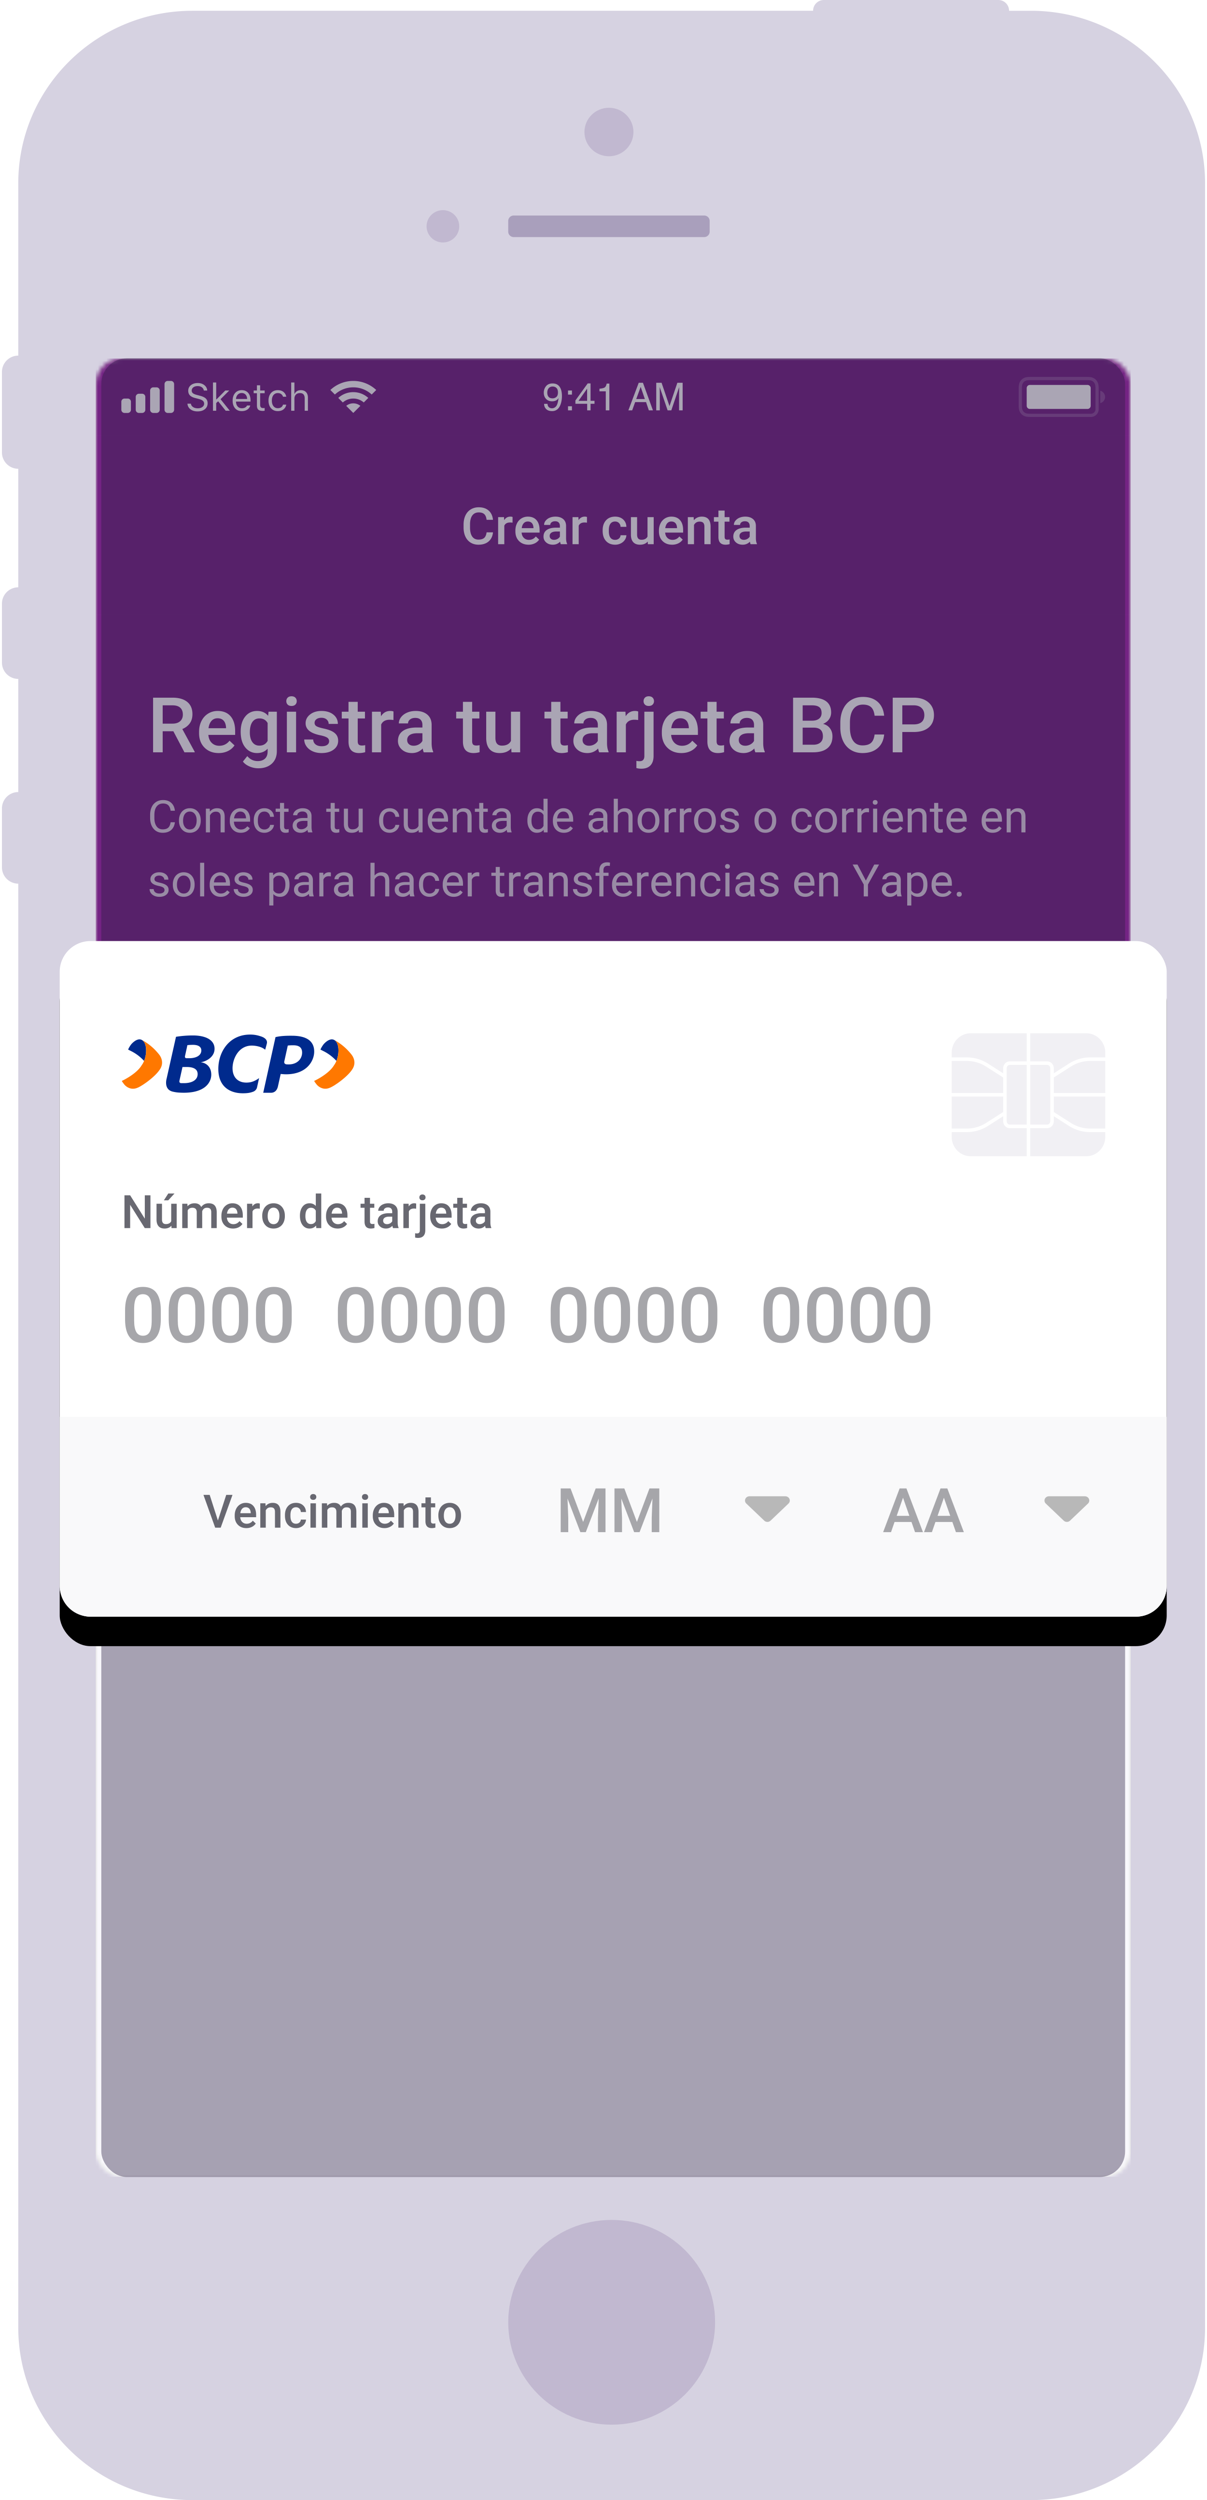
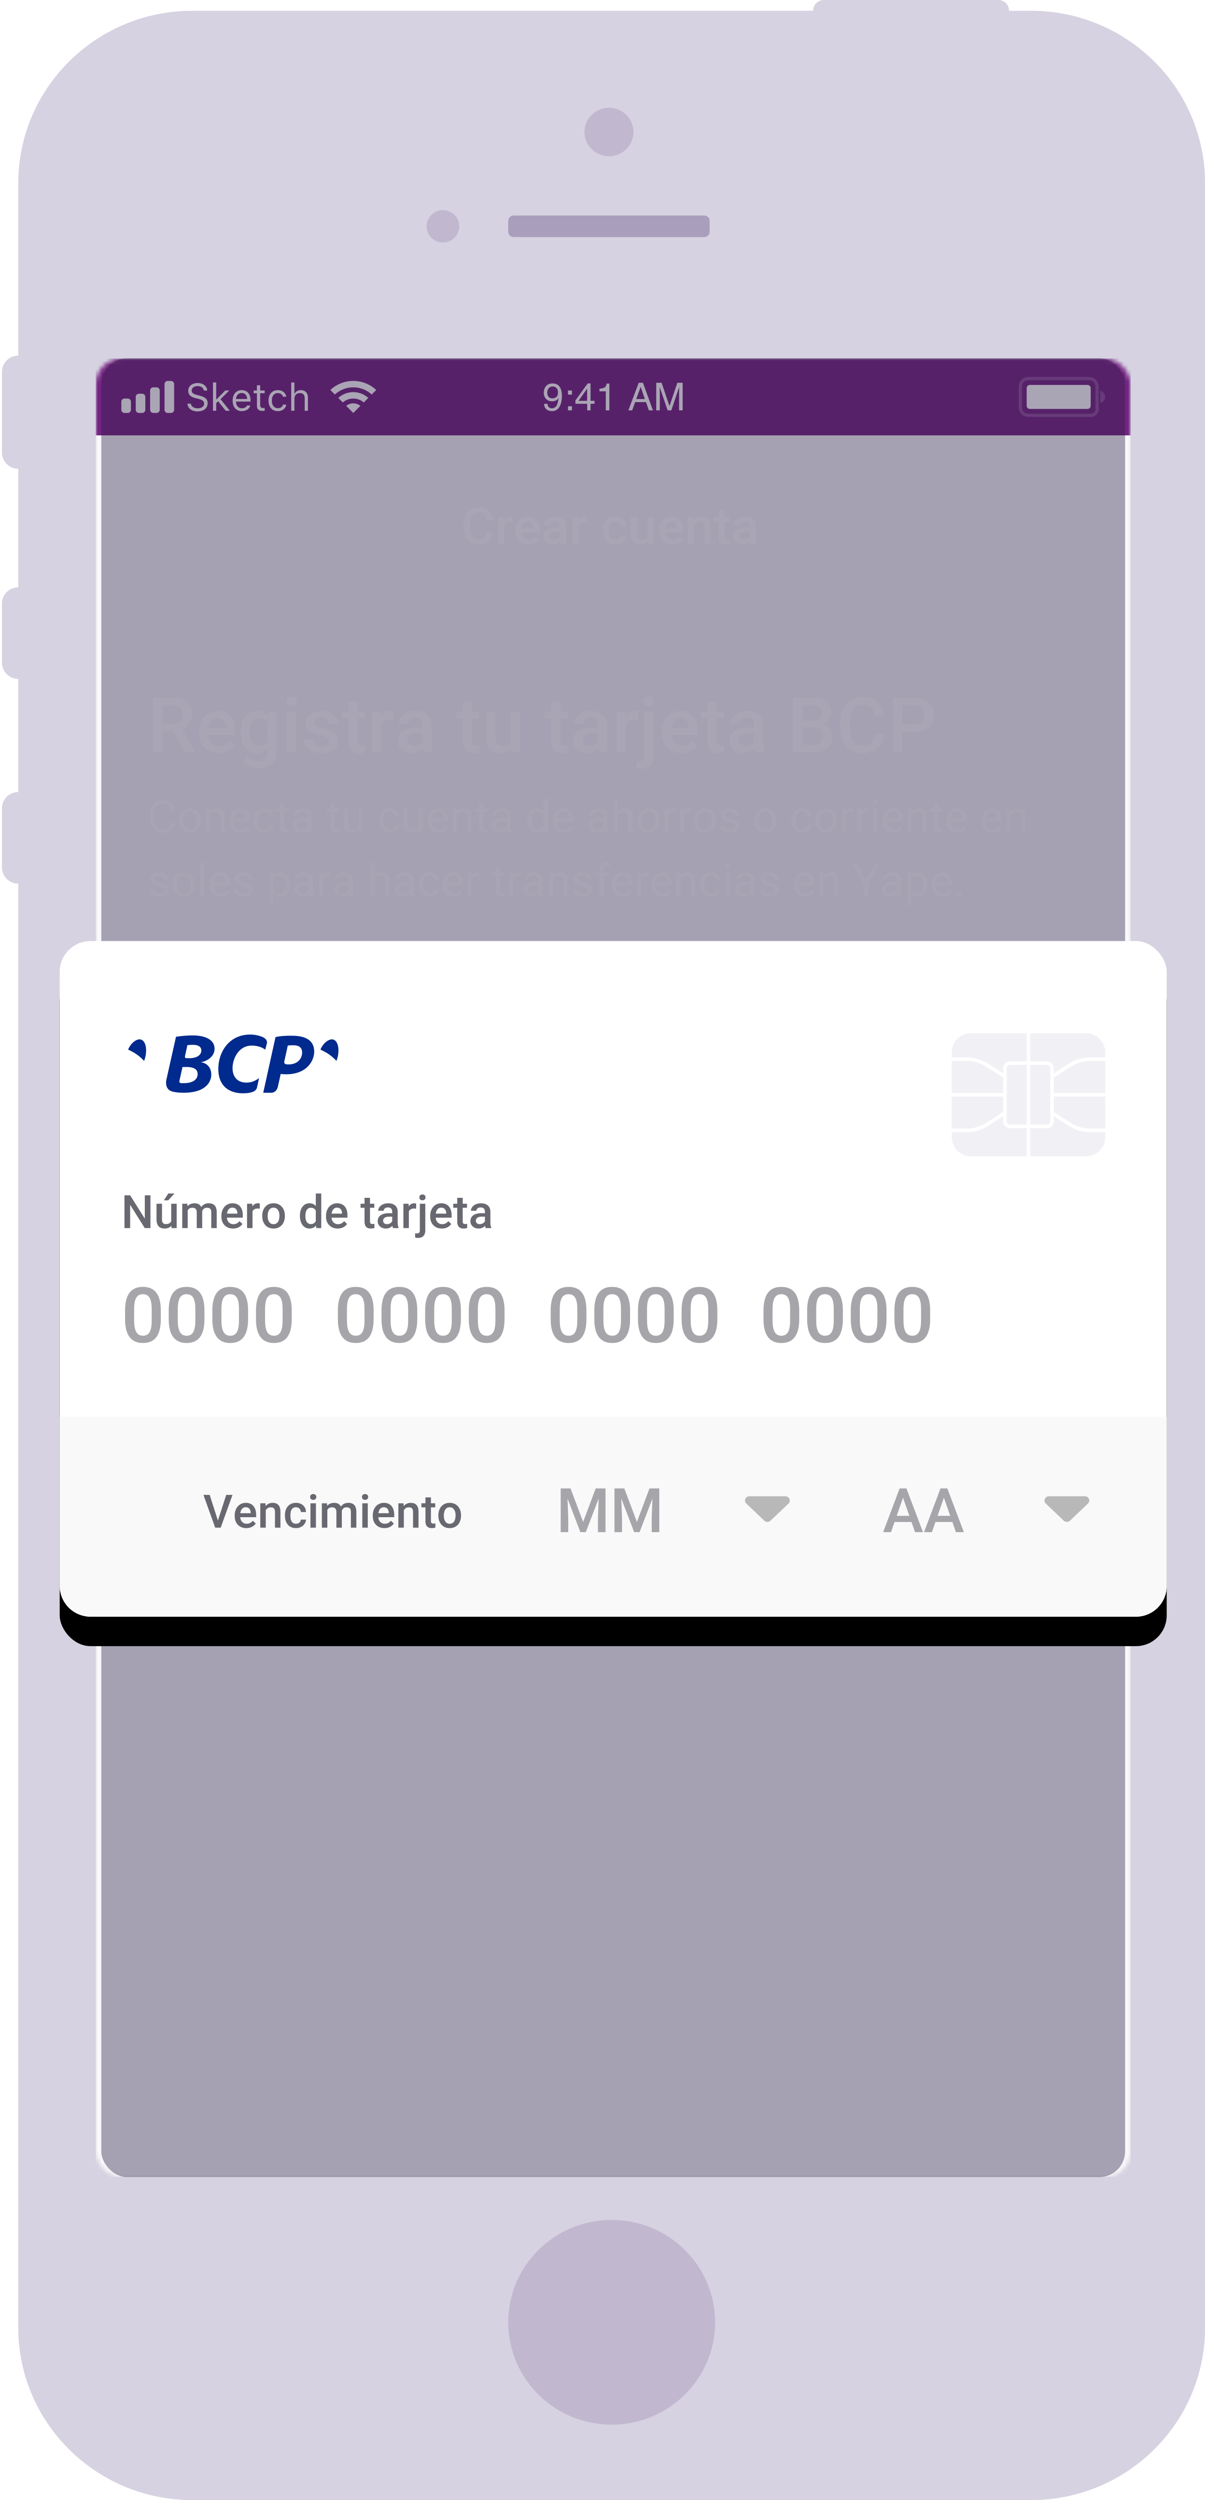
<svg xmlns="http://www.w3.org/2000/svg" xmlns:xlink="http://www.w3.org/1999/xlink" width="287" height="594" viewBox="0 0 287 594">
  <defs>
    <rect id="a" x="0" y="0" width="246.087" height="432" rx="6.086" />
    <rect id="d" x="0" y="0" width="221.478" height="133.859" rx="6.086" />
    <rect id="f" x="0" y="0" width="263.22" height="160.519" rx="7.303" />
    <filter x="-5.6%" y="-8.6%" width="111.3%" height="118.7%" filterUnits="objectBoundingBox" id="c">
      <feMorphology radius=".5" in="SourceAlpha" result="shadowSpreadOuter1" />
      <feOffset dy="2" in="shadowSpreadOuter1" result="shadowOffsetOuter1" />
      <feGaussianBlur stdDeviation="1.5" in="shadowOffsetOuter1" result="shadowBlurOuter1" />
      <feColorMatrix values="0 0 0 0 0.368 0 0 0 0 0.356 0 0 0 0 0.593 0 0 0 0.2 0" in="shadowBlurOuter1" result="shadowMatrixOuter1" />
      <feOffset dy="1" in="SourceAlpha" result="shadowOffsetOuter2" />
      <feGaussianBlur stdDeviation="4" in="shadowOffsetOuter2" result="shadowBlurOuter2" />
      <feColorMatrix values="0 0 0 0 0.368 0 0 0 0 0.356 0 0 0 0 0.593 0 0 0 0.12 0" in="shadowBlurOuter2" result="shadowMatrixOuter2" />
      <feOffset dy="3" in="SourceAlpha" result="shadowOffsetOuter3" />
      <feGaussianBlur stdDeviation="2" in="shadowOffsetOuter3" result="shadowBlurOuter3" />
      <feColorMatrix values="0 0 0 0 0.368 0 0 0 0 0.356 0 0 0 0 0.593 0 0 0 0.14 0" in="shadowBlurOuter3" result="shadowMatrixOuter3" />
      <feMerge>
        <feMergeNode in="shadowMatrixOuter1" />
        <feMergeNode in="shadowMatrixOuter2" />
        <feMergeNode in="shadowMatrixOuter3" />
      </feMerge>
    </filter>
    <filter x="-5.3%" y="-8.1%" width="110.6%" height="117.4%" filterUnits="objectBoundingBox" id="e">
      <feMorphology radius=".5" in="SourceAlpha" result="shadowSpreadOuter1" />
      <feOffset dy="2" in="shadowSpreadOuter1" result="shadowOffsetOuter1" />
      <feGaussianBlur stdDeviation="2" in="shadowOffsetOuter1" result="shadowBlurOuter1" />
      <feColorMatrix values="0 0 0 0 0.368 0 0 0 0 0.356 0 0 0 0 0.593 0 0 0 0.2 0" in="shadowBlurOuter1" result="shadowMatrixOuter1" />
      <feOffset dy="1" in="SourceAlpha" result="shadowOffsetOuter2" />
      <feGaussianBlur stdDeviation="4.5" in="shadowOffsetOuter2" result="shadowBlurOuter2" />
      <feColorMatrix values="0 0 0 0 0.368 0 0 0 0 0.356 0 0 0 0 0.593 0 0 0 0.12 0" in="shadowBlurOuter2" result="shadowMatrixOuter2" />
      <feOffset dy="4" in="SourceAlpha" result="shadowOffsetOuter3" />
      <feGaussianBlur stdDeviation="2.5" in="shadowOffsetOuter3" result="shadowBlurOuter3" />
      <feColorMatrix values="0 0 0 0 0.368 0 0 0 0 0.356 0 0 0 0 0.593 0 0 0 0.14 0" in="shadowBlurOuter3" result="shadowMatrixOuter3" />
      <feMerge>
        <feMergeNode in="shadowMatrixOuter1" />
        <feMergeNode in="shadowMatrixOuter2" />
        <feMergeNode in="shadowMatrixOuter3" />
      </feMerge>
    </filter>
  </defs>
  <g fill="none" fill-rule="evenodd">
    <path d="M239.937 2.56h5.19c22.868 0 41.411 18.345 41.411 40.974v509.493c0 22.624-18.54 40.973-41.411 40.973H45.757c-22.869 0-41.412-18.344-41.412-40.973V209.948a3.883 3.883 0 0 1-3.883-3.883v-13.996a3.883 3.883 0 0 1 3.883-3.884v-26.883a3.883 3.883 0 0 1-3.883-3.884v-13.996a3.883 3.883 0 0 1 3.883-3.883v-28.164a3.883 3.883 0 0 1-3.883-3.883V88.375a3.883 3.883 0 0 1 3.883-3.884V43.534c0-22.624 18.54-40.974 41.411-40.974h147.58A2.56 2.56 0 0 1 195.898 0h41.48a2.56 2.56 0 0 1 2.56 2.56z" fill="#D6D2E1" />
    <path d="M145.442 527.431c-13.584 0-24.595 10.89-24.595 24.323 0 13.434 11.011 24.324 24.595 24.324 13.583 0 24.594-10.89 24.594-24.324 0-13.433-11.011-24.323-24.594-24.323zM105.313 49.927c-2.144 0-3.883 1.72-3.883 3.84 0 2.121 1.739 3.84 3.883 3.84 2.145 0 3.884-1.719 3.884-3.84 0-2.12-1.739-3.84-3.884-3.84z" fill="#C1B8D0" />
    <path d="M167.436 51.207h-45.283c-.721 0-1.306.567-1.306 1.292v2.536c0 .714.584 1.293 1.294 1.293h45.296c.72 0 1.305-.568 1.305-1.293V52.5a1.29 1.29 0 0 0-1.306-1.292z" fill="#A99FBC" />
    <path d="M144.794 25.604c-3.217 0-5.825 2.579-5.825 5.76 0 3.182 2.608 5.761 5.825 5.761 3.218 0 5.826-2.58 5.826-5.76 0-3.182-2.608-5.761-5.826-5.761z" fill="#C1B8D0" />
    <g transform="translate(22.764 85.183)">
      <mask id="b" fill="#fff">
        <use xlink:href="#a" />
      </mask>
      <use fill="#D8D8D8" xlink:href="#a" />
      <g mask="url(#b)">
        <path fill="#F9F8FC" d="M0 0h246.087v432H0z" />
        <path fill="#742384" d="M0 219.042h246.087v-73.014H0z" />
-         <path fill="#742384" d="M0 60.845v85.204h246.087V60.845z" />
        <path d="M15.921 112.68c.834 0 1.503-.217 2.006-.652.503-.436.801-1.053.896-1.854h-1.015c-.098.624-.297 1.061-.596 1.313-.3.251-.73.377-1.29.377-.625 0-1.11-.243-1.457-.728-.347-.486-.52-1.14-.52-1.96v-.734c0-.87.183-1.541.549-2.013.366-.471.872-.707 1.517-.707.525 0 .934.135 1.227.406.293.27.483.707.57 1.31h1.015c-.08-.794-.366-1.415-.857-1.864-.49-.45-1.142-.674-1.955-.674-.614 0-1.154.143-1.62.43a2.826 2.826 0 0 0-1.08 1.23c-.254.533-.381 1.152-.381 1.856v.728c0 1.075.272 1.933.817 2.574.545.642 1.27.962 2.174.962zm6.461 0a2.54 2.54 0 0 0 1.359-.364c.394-.242.697-.581.91-1.016.211-.436.317-.927.317-1.475v-.067c0-.881-.239-1.587-.717-2.117-.479-.53-1.105-.796-1.88-.796-.5 0-.947.12-1.337.36-.391.238-.696.578-.915 1.018-.22.44-.329.937-.329 1.488v.067c0 .874.24 1.576.718 2.107.478.53 1.103.795 1.874.795zm0-.785c-.49 0-.882-.189-1.175-.567-.293-.378-.439-.879-.439-1.503 0-.704.147-1.244.442-1.622a1.402 1.402 0 0 1 1.161-.567c.491 0 .885.191 1.18.574.297.384.445.884.445 1.5 0 .69-.146 1.227-.436 1.61-.291.383-.684.575-1.178.575zm4.779.681v-4.01a1.7 1.7 0 0 1 .557-.655c.238-.166.515-.25.83-.25.39 0 .676.098.86.292.184.194.278.494.281.9v3.723h.973v-3.718c-.01-1.342-.617-2.013-1.82-2.013-.7 0-1.268.27-1.702.812l-.032-.708h-.92v5.627h.973zm7.328.104c.953 0 1.668-.362 2.145-1.087l-.594-.457a2.185 2.185 0 0 1-.626.551c-.238.139-.53.208-.873.208-.483 0-.882-.17-1.196-.512-.313-.342-.477-.79-.491-1.345h3.853v-.4c0-.898-.205-1.588-.615-2.07-.41-.482-.985-.723-1.724-.723-.452 0-.872.124-1.26.372a2.503 2.503 0 0 0-.903 1.03c-.216.438-.324.937-.324 1.495v.177c0 .839.242 1.509.726 2.01.483.5 1.11.751 1.882.751zm1.246-3.432h-2.85c.064-.51.228-.906.495-1.188.266-.283.595-.424.988-.424.406 0 .729.134.967.403.239.269.372.647.4 1.136v.073zm4.379 3.432c.385 0 .75-.086 1.096-.26a2.21 2.21 0 0 0 .828-.697c.207-.29.319-.598.336-.92h-.92a1.095 1.095 0 0 1-.43.78 1.41 1.41 0 0 1-.91.312c-.501 0-.887-.175-1.157-.525-.27-.35-.405-.85-.405-1.498v-.182c0-.666.136-1.174.408-1.526.271-.352.654-.528 1.149-.528.368 0 .677.117.927.35.251.235.39.534.418.898h.92c-.028-.603-.253-1.094-.675-1.472-.423-.378-.953-.567-1.59-.567-.52 0-.969.118-1.349.354s-.672.567-.875.993c-.203.427-.305.914-.305 1.462v.16c0 .888.229 1.588.686 2.1.457.51 1.073.766 1.848.766zm5.015 0c.242 0 .49-.034.746-.104v-.78c-.196.042-.35.063-.462.063-.228 0-.39-.057-.484-.17-.094-.112-.142-.281-.142-.506v-3.49h1.062v-.744h-1.062v-1.362h-.972v1.362h-1.036v.744h1.036v3.49c0 .478.11.847.33 1.107.222.26.55.39.984.39zm3.612 0c.627 0 1.167-.232 1.619-.697.035.285.08.482.136.593h1.02v-.083c-.133-.305-.2-.716-.2-1.232v-2.59c-.014-.569-.206-1.015-.578-1.34-.371-.324-.885-.486-1.54-.486-.414 0-.793.077-1.138.23a2.06 2.06 0 0 0-.82.62c-.202.262-.303.534-.303.814h.978c0-.246.118-.455.352-.629.235-.173.526-.26.873-.26.396 0 .696.1.899.3.203.199.305.466.305.803v.442h-.946c-.817 0-1.45.162-1.9.486-.451.324-.676.78-.676 1.365 0 .482.18.88.539 1.194.359.313.819.47 1.38.47zm.141-.837c-.318 0-.58-.085-.783-.255-.203-.17-.305-.405-.305-.707 0-.69.596-1.035 1.788-1.035h.762v1.155c-.123.25-.32.452-.594.608a1.723 1.723 0 0 1-.868.234zm8.285.837c.242 0 .491-.034.747-.104v-.78c-.196.042-.35.063-.463.063-.227 0-.389-.057-.483-.17-.095-.112-.142-.281-.142-.506v-3.49h1.062v-.744h-1.062v-1.362h-.973v1.362h-1.035v.744h1.035v3.49c0 .478.11.847.331 1.107.221.26.549.39.983.39zm3.701 0c.733 0 1.288-.22 1.667-.66l.02.556h.926v-5.627h-.972v4.093c-.246.548-.74.822-1.483.822-.7 0-1.051-.427-1.051-1.28v-3.635h-.973v3.661c.004.683.164 1.2.481 1.548.317.348.78.522 1.385.522zm9.037 0c.386 0 .751-.086 1.096-.26a2.21 2.21 0 0 0 .828-.697c.207-.29.32-.598.337-.92h-.92a1.095 1.095 0 0 1-.431.78 1.41 1.41 0 0 1-.91.312c-.501 0-.887-.175-1.156-.525-.27-.35-.405-.85-.405-1.498v-.182c0-.666.136-1.174.407-1.526.272-.352.655-.528 1.149-.528.368 0 .677.117.928.35.25.235.39.534.418.898h.92c-.028-.603-.254-1.094-.676-1.472-.422-.378-.952-.567-1.59-.567-.519 0-.968.118-1.349.354-.38.236-.672.567-.875.993-.203.427-.305.914-.305 1.462v.16c0 .888.229 1.588.686 2.1.458.51 1.074.766 1.848.766zm5.2 0c.732 0 1.287-.22 1.666-.66l.02.556h.926v-5.627h-.973v4.093c-.245.548-.739.822-1.482.822-.7 0-1.051-.427-1.051-1.28v-3.635h-.973v3.661c.004.683.164 1.2.481 1.548.317.348.779.522 1.385.522zm6.45 0c.953 0 1.668-.362 2.144-1.087l-.594-.457a2.185 2.185 0 0 1-.625.551c-.238.139-.53.208-.873.208-.483 0-.882-.17-1.196-.512-.313-.342-.477-.79-.491-1.345h3.853v-.4c0-.898-.205-1.588-.615-2.07-.41-.482-.985-.723-1.724-.723-.452 0-.872.124-1.26.372a2.503 2.503 0 0 0-.904 1.03c-.215.438-.323.937-.323 1.495v.177c0 .839.242 1.509.726 2.01.483.5 1.11.751 1.882.751zm1.246-3.432h-2.85c.063-.51.228-.906.494-1.188.267-.283.596-.424.989-.424.406 0 .729.134.967.403s.371.647.4 1.136v.073zm3.07 3.328v-4.01a1.7 1.7 0 0 1 .557-.655c.238-.166.515-.25.83-.25.39 0 .676.098.86.292.184.194.278.494.281.9v3.723h.973v-3.718c-.01-1.342-.617-2.013-1.82-2.013-.7 0-1.268.27-1.702.812l-.032-.708h-.92v5.627h.973zm6.629.104c.241 0 .49-.034.746-.104v-.78c-.196.042-.35.063-.462.063-.228 0-.39-.057-.484-.17-.095-.112-.142-.281-.142-.506v-3.49h1.062v-.744h-1.062v-1.362h-.973v1.362H90.15v.744h1.035v3.49c0 .478.11.847.332 1.107.22.26.548.39.983.39zm3.611 0c.628 0 1.167-.232 1.62-.697.034.285.08.482.136.593h1.02v-.083c-.133-.305-.2-.716-.2-1.232v-2.59c-.014-.569-.207-1.015-.578-1.34-.372-.324-.885-.486-1.54-.486-.414 0-.793.077-1.139.23a2.06 2.06 0 0 0-.82.62c-.201.262-.302.534-.302.814h.978c0-.246.117-.455.352-.629.235-.173.526-.26.873-.26.396 0 .695.1.899.3.203.199.305.466.305.803v.442h-.947c-.816 0-1.45.162-1.9.486-.45.324-.676.78-.676 1.365 0 .482.18.88.54 1.194.358.313.818.47 1.38.47zm.142-.837c-.319 0-.58-.085-.783-.255-.203-.17-.305-.405-.305-.707 0-.69.596-1.035 1.787-1.035h.763v1.155c-.123.25-.321.452-.594.608a1.723 1.723 0 0 1-.868.234zm8.622.837c.694 0 1.235-.235 1.624-.707l.047.603h.894v-7.988h-.973v2.933c-.389-.45-.916-.676-1.582-.676-.67 0-1.21.263-1.624.788-.414.525-.62 1.22-.62 2.083v.073c0 .86.207 1.556.622 2.09.416.534.953.801 1.612.801zm.241-.816c-.47 0-.837-.18-1.104-.541-.266-.36-.4-.86-.4-1.498 0-.714.134-1.253.4-1.617.267-.364.638-.546 1.115-.546.603 0 1.05.265 1.34.795v2.585c-.283.548-.734.822-1.35.822zm6.193.816c.953 0 1.668-.362 2.145-1.087l-.594-.457a2.185 2.185 0 0 1-.626.551c-.238.139-.529.208-.872.208-.484 0-.883-.17-1.196-.512-.314-.342-.478-.79-.492-1.345h3.854v-.4c0-.898-.205-1.588-.615-2.07-.41-.482-.985-.723-1.725-.723-.452 0-.872.124-1.259.372a2.503 2.503 0 0 0-.904 1.03c-.216.438-.323.937-.323 1.495v.177c0 .839.241 1.509.725 2.01.484.5 1.111.751 1.882.751zm1.246-3.432h-2.85c.064-.51.229-.906.495-1.188.266-.283.596-.424.988-.424.407 0 .73.134.968.403s.371.647.399 1.136v.073zm6.519 3.432c.627 0 1.167-.232 1.619-.697.035.285.08.482.137.593h1.02v-.083c-.134-.305-.2-.716-.2-1.232v-2.59c-.014-.569-.207-1.015-.579-1.34-.371-.324-.885-.486-1.54-.486-.413 0-.793.077-1.138.23a2.06 2.06 0 0 0-.82.62c-.202.262-.302.534-.302.814h.977c0-.246.118-.455.353-.629.234-.173.525-.26.872-.26.396 0 .696.1.9.3.202.199.304.466.304.803v.442h-.946c-.817 0-1.45.162-1.9.486-.45.324-.676.78-.676 1.365 0 .482.18.88.539 1.194.359.313.819.47 1.38.47zm.142-.837c-.32 0-.58-.085-.784-.255-.203-.17-.305-.405-.305-.707 0-.69.596-1.035 1.788-1.035h.762v1.155c-.123.25-.32.452-.594.608a1.723 1.723 0 0 1-.867.234zm4.93.733v-4.01a1.7 1.7 0 0 1 .558-.655c.238-.166.515-.25.83-.25.39 0 .676.098.86.292.184.194.278.494.281.9v3.723h.973v-3.718c-.01-1.342-.617-2.013-1.82-2.013-.69 0-1.25.262-1.681.786v-3.043h-.973v7.988h.973zm7.292.104a2.54 2.54 0 0 0 1.36-.364c.393-.242.696-.581.909-1.016.212-.436.318-.927.318-1.475v-.067c0-.881-.24-1.587-.718-2.117s-1.105-.796-1.88-.796c-.5 0-.947.12-1.337.36-.391.238-.696.578-.915 1.018-.219.44-.329.937-.329 1.488v.067c0 .874.24 1.576.718 2.107.478.53 1.103.795 1.874.795zm0-.785c-.49 0-.882-.189-1.175-.567-.292-.378-.439-.879-.439-1.503 0-.704.147-1.244.442-1.622a1.402 1.402 0 0 1 1.162-.567c.49 0 .884.191 1.18.574.296.384.444.884.444 1.5 0 .69-.145 1.227-.436 1.61-.291.383-.684.575-1.178.575zm4.779.681v-3.994c.228-.537.66-.806 1.298-.806.172 0 .331.012.479.037v-.895c-.099-.048-.242-.073-.431-.073-.586 0-1.038.252-1.357.754l-.016-.65h-.946v5.627h.973zm3.643 0v-3.994c.228-.537.66-.806 1.298-.806.172 0 .331.012.479.037v-.895c-.098-.048-.242-.073-.431-.073-.586 0-1.038.252-1.357.754l-.015-.65h-.947v5.627h.973zm5.004.104a2.54 2.54 0 0 0 1.36-.364c.394-.242.697-.581.909-1.016.212-.436.318-.927.318-1.475v-.067c0-.881-.24-1.587-.718-2.117s-1.105-.796-1.879-.796c-.501 0-.947.12-1.338.36-.39.238-.696.578-.915 1.018-.219.44-.328.937-.328 1.488v.067c0 .874.239 1.576.717 2.107.479.53 1.103.795 1.874.795zm0-.785c-.49 0-.882-.189-1.174-.567-.293-.378-.44-.879-.44-1.503 0-.704.148-1.244.442-1.622a1.402 1.402 0 0 1 1.162-.567c.49 0 .884.191 1.18.574.296.384.444.884.444 1.5 0 .69-.145 1.227-.436 1.61-.29.383-.683.575-1.178.575zm5.899.785c.648 0 1.176-.151 1.582-.455.407-.303.61-.706.61-1.209 0-.302-.073-.557-.218-.767-.146-.21-.37-.39-.67-.538-.302-.15-.695-.278-1.18-.385-.486-.108-.822-.22-1.007-.338a.582.582 0 0 1-.279-.525c0-.246.1-.446.3-.598.2-.153.476-.23.83-.23.344 0 .628.096.855.287.226.19.339.418.339.681h.977c0-.513-.2-.934-.602-1.264-.4-.329-.924-.494-1.569-.494-.613 0-1.117.16-1.511.479-.394.319-.592.709-.592 1.17 0 .277.07.516.208.718.139.2.352.374.641.52.29.145.68.27 1.173.374.492.104.837.228 1.035.372a.706.706 0 0 1 .297.606c0 .246-.11.443-.333.59-.223.147-.518.221-.886.221-.4 0-.721-.094-.965-.283a.993.993 0 0 1-.391-.767h-.973c0 .332.099.642.297.928.198.286.472.509.823.668.35.16.753.24 1.209.24zm8.458 0a2.54 2.54 0 0 0 1.36-.364c.393-.242.697-.581.909-1.016.212-.436.318-.927.318-1.475v-.067c0-.881-.24-1.587-.718-2.117s-1.105-.796-1.88-.796c-.5 0-.946.12-1.337.36-.39.238-.696.578-.915 1.018-.219.44-.328.937-.328 1.488v.067c0 .874.239 1.576.717 2.107.479.53 1.103.795 1.874.795zm0-.785c-.49 0-.882-.189-1.175-.567-.292-.378-.439-.879-.439-1.503 0-.704.148-1.244.442-1.622a1.402 1.402 0 0 1 1.162-.567c.49 0 .884.191 1.18.574.296.384.444.884.444 1.5 0 .69-.145 1.227-.436 1.61-.291.383-.684.575-1.178.575zm8.753.785c.386 0 .751-.086 1.096-.26a2.21 2.21 0 0 0 .828-.697c.207-.29.32-.598.337-.92h-.92a1.095 1.095 0 0 1-.431.78 1.41 1.41 0 0 1-.91.312c-.501 0-.887-.175-1.156-.525-.27-.35-.405-.85-.405-1.498v-.182c0-.666.136-1.174.407-1.526.272-.352.655-.528 1.149-.528.368 0 .677.117.928.35.25.235.39.534.418.898h.92c-.028-.603-.254-1.094-.676-1.472-.422-.378-.952-.567-1.59-.567-.519 0-.968.118-1.348.354-.38.236-.673.567-.876.993-.203.427-.305.914-.305 1.462v.16c0 .888.229 1.588.686 2.1.458.51 1.074.766 1.848.766zm5.688 0a2.54 2.54 0 0 0 1.36-.364c.393-.242.697-.581.909-1.016.212-.436.318-.927.318-1.475v-.067c0-.881-.24-1.587-.718-2.117s-1.105-.796-1.88-.796c-.5 0-.946.12-1.337.36-.391.238-.696.578-.915 1.018-.219.44-.328.937-.328 1.488v.067c0 .874.239 1.576.717 2.107.479.53 1.103.795 1.874.795zm0-.785c-.49 0-.882-.189-1.175-.567-.292-.378-.439-.879-.439-1.503 0-.704.148-1.244.442-1.622a1.402 1.402 0 0 1 1.162-.567c.49 0 .884.191 1.18.574.296.384.444.884.444 1.5 0 .69-.145 1.227-.436 1.61-.291.383-.684.575-1.178.575zm4.779.681v-3.994c.228-.537.66-.806 1.298-.806.172 0 .331.012.479.037v-.895c-.098-.048-.242-.073-.431-.073-.586 0-1.038.252-1.357.754l-.015-.65h-.947v5.627h.973zm3.643 0v-3.994c.228-.537.66-.806 1.298-.806.172 0 .332.012.479.037v-.895c-.098-.048-.242-.073-.431-.073-.586 0-1.038.252-1.357.754l-.015-.65h-.947v5.627h.973zm3.249-6.573c.189 0 .333-.052.43-.156a.546.546 0 0 0 .148-.39.565.565 0 0 0-.147-.395c-.098-.108-.242-.162-.431-.162-.19 0-.332.054-.429.162a.57.57 0 0 0-.144.395c0 .156.048.286.144.39.097.104.24.156.429.156zm.478 6.573v-5.627h-.972v5.627h.972zm3.917.104c.953 0 1.668-.362 2.144-1.087l-.594-.457a2.185 2.185 0 0 1-.625.551c-.239.139-.53.208-.873.208-.483 0-.882-.17-1.196-.512-.313-.342-.477-.79-.491-1.345h3.853v-.4c0-.898-.205-1.588-.615-2.07-.41-.482-.985-.723-1.724-.723-.452 0-.872.124-1.26.372a2.503 2.503 0 0 0-.904 1.03c-.215.438-.323.937-.323 1.495v.177c0 .839.242 1.509.726 2.01.483.5 1.11.751 1.882.751zm1.245-3.432h-2.849c.063-.51.228-.906.494-1.188.267-.283.596-.424.989-.424.406 0 .729.134.967.403s.371.647.4 1.136v.073zm3.07 3.328v-4.01a1.7 1.7 0 0 1 .558-.655c.238-.166.515-.25.83-.25.39 0 .676.098.86.292.184.194.278.494.281.9v3.723h.973v-3.718c-.01-1.342-.617-2.013-1.82-2.013-.7 0-1.268.27-1.702.812l-.032-.708h-.92v5.627h.973zm6.63.104c.241 0 .49-.034.746-.104v-.78c-.196.042-.35.063-.463.063-.227 0-.389-.057-.483-.17-.095-.112-.142-.281-.142-.506v-3.49h1.062v-.744h-1.062v-1.362h-.973v1.362h-1.035v.744h1.035v3.49c0 .478.11.847.332 1.107.22.26.548.39.983.39zm4.216 0c.953 0 1.668-.362 2.145-1.087l-.594-.457a2.185 2.185 0 0 1-.626.551c-.238.139-.53.208-.873.208-.483 0-.882-.17-1.196-.512-.313-.342-.477-.79-.491-1.345h3.853v-.4c0-.898-.205-1.588-.615-2.07-.41-.482-.985-.723-1.724-.723-.452 0-.872.124-1.26.372a2.503 2.503 0 0 0-.903 1.03c-.216.438-.324.937-.324 1.495v.177c0 .839.242 1.509.726 2.01.483.5 1.11.751 1.882.751zm1.246-3.432h-2.85c.063-.51.228-.906.494-1.188.267-.283.596-.424.989-.424.406 0 .729.134.967.403s.372.647.4 1.136v.073zm7.123 3.432c.953 0 1.668-.362 2.145-1.087l-.594-.457a2.185 2.185 0 0 1-.626.551c-.238.139-.53.208-.873.208-.483 0-.882-.17-1.196-.512-.313-.342-.477-.79-.491-1.345h3.853v-.4c0-.898-.205-1.588-.615-2.07-.41-.482-.985-.723-1.724-.723-.452 0-.872.124-1.26.372a2.503 2.503 0 0 0-.903 1.03c-.216.438-.324.937-.324 1.495v.177c0 .839.242 1.509.726 2.01.483.5 1.11.751 1.882.751zm1.246-3.432h-2.85c.064-.51.228-.906.495-1.188.266-.283.595-.424.988-.424.406 0 .729.134.967.403.239.269.372.647.4 1.136v.073zm3.07 3.328v-4.01a1.7 1.7 0 0 1 .557-.655c.238-.166.515-.25.83-.25.39 0 .676.098.86.292.184.194.278.494.281.9v3.723h.973v-3.718c-.01-1.342-.617-2.013-1.819-2.013-.7 0-1.269.27-1.703.812l-.032-.708h-.92v5.627h.973zm-202.441 15.32c.648 0 1.175-.152 1.582-.456.406-.303.61-.706.61-1.209 0-.301-.073-.557-.218-.767-.146-.21-.37-.39-.67-.538-.302-.15-.695-.278-1.18-.385-.486-.107-.822-.22-1.008-.338a.582.582 0 0 1-.278-.525c0-.246.1-.446.3-.598.2-.153.476-.23.83-.23.344 0 .628.096.854.287.226.19.34.418.34.681h.977c0-.513-.2-.934-.602-1.264-.401-.329-.924-.494-1.569-.494-.613 0-1.117.16-1.511.479-.395.319-.592.709-.592 1.17 0 .277.07.517.208.718.138.2.352.374.641.52.29.145.68.27 1.173.374.492.104.837.228 1.035.372a.706.706 0 0 1 .297.606c0 .246-.111.443-.334.59-.222.147-.517.221-.885.221-.4 0-.721-.094-.965-.283a.993.993 0 0 1-.392-.767h-.972c0 .332.099.642.297.928.198.286.472.509.822.668.351.16.754.24 1.21.24zm5.793 0a2.54 2.54 0 0 0 1.359-.365c.394-.242.697-.581.91-1.016.211-.436.317-.927.317-1.475v-.067c0-.881-.239-1.586-.717-2.117-.479-.53-1.105-.796-1.88-.796-.5 0-.947.12-1.338.36-.39.238-.695.578-.914 1.019-.22.44-.329.936-.329 1.487v.067c0 .874.24 1.576.718 2.107.478.53 1.103.795 1.874.795zm0-.786c-.49 0-.882-.189-1.175-.567-.293-.378-.44-.879-.44-1.503 0-.704.148-1.244.442-1.622a1.402 1.402 0 0 1 1.162-.567c.49 0 .884.191 1.18.575.297.383.445.883.445 1.5 0 .69-.146 1.226-.437 1.61-.29.382-.683.574-1.177.574zm4.863.681v-7.988h-.973v7.988h.973zm3.916.104c.953 0 1.668-.362 2.145-1.087l-.594-.457a2.185 2.185 0 0 1-.626.551c-.238.139-.529.208-.872.208-.484 0-.883-.17-1.196-.512-.314-.342-.478-.79-.492-1.345h3.853v-.4c0-.898-.205-1.588-.615-2.07-.41-.482-.984-.723-1.724-.723-.452 0-.872.124-1.259.372a2.503 2.503 0 0 0-.904 1.03c-.216.438-.323.937-.323 1.495v.177c0 .839.241 1.509.725 2.01.484.5 1.11.751 1.882.751zm1.246-3.432H28.1c.064-.51.228-.906.495-1.188.266-.283.596-.424.988-.424.407 0 .729.134.967.403.239.269.372.647.4 1.136v.073zm4.19 3.432c.648 0 1.176-.151 1.582-.455.407-.303.61-.706.61-1.209 0-.301-.073-.557-.218-.767-.146-.21-.37-.39-.67-.538-.302-.15-.695-.278-1.18-.385-.486-.107-.822-.22-1.007-.338a.582.582 0 0 1-.28-.525c0-.246.1-.446.3-.598.2-.153.477-.23.831-.23.344 0 .628.096.854.287.226.19.34.418.34.681h.977c0-.513-.2-.934-.602-1.264-.4-.329-.924-.494-1.569-.494-.613 0-1.117.16-1.511.479-.395.319-.592.709-.592 1.17 0 .277.07.517.208.718.138.2.352.374.641.52.29.145.68.27 1.173.374.492.104.837.228 1.035.372a.706.706 0 0 1 .297.606c0 .246-.111.443-.334.59-.222.147-.517.221-.885.221-.4 0-.721-.094-.965-.283a.993.993 0 0 1-.392-.767h-.972c0 .332.099.642.297.928.198.286.472.509.823.668.35.16.753.24 1.209.24zm7.097 2.06v-2.71c.396.434.939.65 1.63.65.676 0 1.212-.261 1.608-.785.396-.523.594-1.213.594-2.07v-.088c0-.908-.199-1.617-.597-2.127-.397-.51-.938-.765-1.621-.765-.705 0-1.255.243-1.651.728l-.047-.624h-.889v7.79h.973zm1.335-2.845c-.6 0-1.044-.257-1.335-.77v-2.688c.294-.517.736-.775 1.324-.775.477 0 .852.184 1.125.551.274.368.41.869.41 1.503 0 .721-.137 1.265-.412 1.63a1.32 1.32 0 0 1-1.112.549zm5.488.785c.628 0 1.167-.232 1.62-.697.034.285.08.482.136.593h1.02v-.083c-.133-.305-.2-.716-.2-1.232v-2.59c-.014-.569-.207-1.015-.578-1.34-.372-.324-.885-.486-1.54-.486-.414 0-.793.077-1.139.23a2.06 2.06 0 0 0-.82.62c-.201.262-.302.534-.302.815h.978c0-.247.117-.456.352-.63.235-.173.526-.26.873-.26.396 0 .695.1.899.3.203.199.305.466.305.803v.442h-.947c-.816 0-1.45.162-1.9.486-.45.324-.676.78-.676 1.365 0 .482.18.88.54 1.194.358.313.818.47 1.38.47zm.142-.837c-.319 0-.58-.085-.783-.255-.203-.17-.305-.405-.305-.707 0-.69.596-1.035 1.787-1.035h.763v1.155c-.123.25-.321.452-.594.608a1.723 1.723 0 0 1-.868.234zm4.931.733v-3.994c.228-.537.66-.806 1.299-.806.171 0 .33.012.478.037v-.895c-.098-.048-.242-.073-.431-.073-.585 0-1.037.252-1.356.754l-.016-.65h-.946v5.627h.972zm4.427.104c.627 0 1.167-.232 1.619-.697.035.285.08.482.136.593h1.02v-.083c-.133-.305-.2-.716-.2-1.232v-2.59c-.014-.569-.206-1.015-.578-1.34-.371-.324-.885-.486-1.54-.486-.414 0-.793.077-1.138.23a2.06 2.06 0 0 0-.82.62c-.202.262-.303.534-.303.815h.978c0-.247.118-.456.352-.63.235-.173.526-.26.873-.26.396 0 .696.1.899.3.203.199.305.466.305.803v.442h-.946c-.817 0-1.45.162-1.9.486-.451.324-.676.78-.676 1.365 0 .482.18.88.539 1.194.359.313.819.47 1.38.47zm.141-.837c-.318 0-.58-.085-.783-.255-.203-.17-.305-.405-.305-.707 0-.69.596-1.035 1.788-1.035h.762v1.155c-.123.25-.32.452-.594.608a1.723 1.723 0 0 1-.868.234zm7.597.733v-4.01a1.7 1.7 0 0 1 .557-.655c.238-.166.515-.25.83-.25.39 0 .676.098.86.292.184.194.278.494.281.9v3.723h.973v-3.718c-.01-1.342-.617-2.013-1.819-2.013-.69 0-1.251.262-1.682.786v-3.043h-.973v7.988h.973zm6.713.104c.627 0 1.167-.232 1.62-.697.034.285.08.482.136.593h1.02v-.083c-.133-.305-.2-.716-.2-1.232v-2.59c-.014-.569-.207-1.015-.578-1.34-.372-.324-.885-.486-1.54-.486-.414 0-.794.077-1.139.23a2.06 2.06 0 0 0-.82.62c-.201.262-.302.534-.302.815h.978c0-.247.117-.456.352-.63.235-.173.526-.26.873-.26.396 0 .695.1.898.3.204.199.305.466.305.803v.442h-.946c-.816 0-1.45.162-1.9.486-.45.324-.676.78-.676 1.365 0 .482.18.88.539 1.194.36.313.82.47 1.38.47zm.142-.837c-.319 0-.58-.085-.783-.255-.204-.17-.305-.405-.305-.707 0-.69.596-1.035 1.787-1.035h.762v1.155c-.122.25-.32.452-.594.608a1.723 1.723 0 0 1-.867.234zm6.24.837c.385 0 .75-.086 1.096-.26a2.21 2.21 0 0 0 .828-.697c.207-.29.319-.598.336-.92h-.92a1.095 1.095 0 0 1-.43.78 1.41 1.41 0 0 1-.91.312c-.501 0-.887-.175-1.157-.525-.27-.35-.404-.85-.404-1.498v-.182c0-.666.135-1.174.407-1.526.272-.352.655-.528 1.149-.528.368 0 .677.117.928.35.25.235.39.534.418.898h.92c-.029-.603-.254-1.094-.676-1.472-.422-.378-.952-.567-1.59-.567-.519 0-.968.118-1.349.354-.38.236-.672.567-.875.993-.203.427-.305.914-.305 1.462v.16c0 .888.229 1.588.686 2.1.458.51 1.073.766 1.848.766zm5.714 0c.954 0 1.669-.362 2.145-1.087l-.594-.457a2.185 2.185 0 0 1-.625.551c-.239.139-.53.208-.873.208-.484 0-.882-.17-1.196-.512-.314-.342-.478-.79-.492-1.345h3.854v-.4c0-.898-.205-1.588-.615-2.07-.41-.482-.985-.723-1.725-.723-.452 0-.871.124-1.259.372a2.503 2.503 0 0 0-.904 1.03c-.215.438-.323.937-.323 1.495v.177c0 .839.242 1.509.725 2.01.484.5 1.111.751 1.882.751zm1.246-3.432h-2.85c.064-.51.229-.906.495-1.188.266-.283.596-.424.988-.424.407 0 .73.134.968.403s.371.647.4 1.136v.073zm3.07 3.328v-3.994c.228-.537.66-.806 1.299-.806.172 0 .331.012.478.037v-.895c-.098-.048-.242-.073-.43-.073-.586 0-1.038.252-1.357.754l-.016-.65h-.946v5.627h.972zm6.997.104c.242 0 .491-.034.747-.104v-.78c-.196.042-.35.063-.463.063-.228 0-.389-.057-.483-.17-.095-.112-.142-.281-.142-.506v-3.49h1.062v-.744H96.08v-1.362h-.973v1.362h-1.036v.744h1.036v3.49c0 .478.11.847.331 1.107.221.26.549.39.983.39zm2.829-.104v-3.994c.227-.537.66-.806 1.298-.806.172 0 .331.012.478.037v-.895c-.098-.048-.241-.073-.43-.073-.586 0-1.038.252-1.357.754l-.016-.65h-.946v5.627h.973zm4.426.104c.627 0 1.167-.232 1.62-.697.034.285.08.482.136.593h1.02v-.083c-.133-.305-.2-.716-.2-1.232v-2.59c-.014-.569-.207-1.015-.578-1.34-.372-.324-.885-.486-1.54-.486-.414 0-.794.077-1.139.23a2.06 2.06 0 0 0-.82.62c-.201.262-.302.534-.302.815h.978c0-.247.117-.456.352-.63.235-.173.526-.26.873-.26.396 0 .695.1.898.3.204.199.305.466.305.803v.442h-.946c-.816 0-1.45.162-1.9.486-.45.324-.676.78-.676 1.365 0 .482.18.88.539 1.194.36.313.82.47 1.38.47zm.142-.837c-.319 0-.58-.085-.783-.255-.204-.17-.305-.405-.305-.707 0-.69.596-1.035 1.787-1.035h.762v1.155c-.122.25-.32.452-.594.608a1.723 1.723 0 0 1-.867.234zm4.931.733v-4.01a1.7 1.7 0 0 1 .557-.655c.239-.166.515-.25.83-.25.39 0 .676.098.86.292.184.194.278.494.282.9v3.723h.972v-3.718c-.01-1.342-.617-2.013-1.819-2.013-.7 0-1.268.27-1.703.812l-.032-.708h-.92v5.627h.973zm7.06.104c.648 0 1.176-.151 1.582-.455.407-.303.61-.706.61-1.209 0-.301-.072-.557-.218-.767-.145-.21-.369-.39-.67-.538-.302-.15-.695-.278-1.18-.385-.486-.107-.821-.22-1.007-.338a.582.582 0 0 1-.279-.525c0-.246.1-.446.3-.598.2-.153.477-.23.83-.23.344 0 .629.096.855.287.226.19.339.418.339.681h.978c0-.513-.2-.934-.602-1.264-.401-.329-.925-.494-1.57-.494-.613 0-1.117.16-1.51.479-.395.319-.592.709-.592 1.17 0 .277.069.517.207.718.139.2.353.374.642.52.289.145.68.27 1.172.374.492.104.838.228 1.036.372a.706.706 0 0 1 .297.606c0 .246-.112.443-.334.59-.223.147-.518.221-.886.221-.4 0-.721-.094-.965-.283a.993.993 0 0 1-.391-.767h-.973c0 .332.1.642.297.928.198.286.473.509.823.668.35.16.754.24 1.21.24zm4.91-.104v-4.883h1.215v-.744h-1.215v-.592c0-.34.086-.601.258-.783.171-.182.415-.273.73-.273.186 0 .361.015.526.047l.053-.78a2.578 2.578 0 0 0-.668-.089c-.596 0-1.057.165-1.383.494-.325.33-.488.796-.488 1.4v.576h-.9v.744h.9v4.883h.972zm4.647.104c.954 0 1.669-.362 2.145-1.087l-.594-.457a2.185 2.185 0 0 1-.625.551c-.239.139-.53.208-.873.208-.484 0-.882-.17-1.196-.512-.314-.342-.478-.79-.492-1.345h3.854v-.4c0-.898-.205-1.588-.615-2.07-.41-.482-.985-.723-1.725-.723-.452 0-.871.124-1.259.372a2.503 2.503 0 0 0-.904 1.03c-.215.438-.323.937-.323 1.495v.177c0 .839.242 1.509.725 2.01.484.5 1.111.751 1.882.751zm1.246-3.432h-2.85c.064-.51.229-.906.495-1.188.266-.283.596-.424.988-.424.407 0 .73.134.968.403s.371.647.4 1.136v.073zm3.07 3.328v-3.994c.228-.537.66-.806 1.299-.806.172 0 .331.012.478.037v-.895c-.098-.048-.242-.073-.43-.073-.586 0-1.038.252-1.357.754l-.016-.65h-.946v5.627h.972zm5.031.104c.953 0 1.668-.362 2.145-1.087l-.594-.457a2.185 2.185 0 0 1-.626.551c-.238.139-.529.208-.872.208-.484 0-.882-.17-1.196-.512-.314-.342-.478-.79-.492-1.345h3.854v-.4c0-.898-.205-1.588-.615-2.07-.41-.482-.985-.723-1.725-.723-.452 0-.871.124-1.259.372a2.503 2.503 0 0 0-.904 1.03c-.215.438-.323.937-.323 1.495v.177c0 .839.242 1.509.725 2.01.484.5 1.111.751 1.882.751zm1.246-3.432h-2.85c.064-.51.229-.906.495-1.188.266-.283.596-.424.988-.424.407 0 .73.134.968.403s.371.647.4 1.136v.073zm3.07 3.328v-4.01a1.7 1.7 0 0 1 .557-.655c.239-.166.516-.25.831-.25.39 0 .676.098.86.292.184.194.277.494.28.9v3.723h.973v-3.718c-.01-1.342-.616-2.013-1.819-2.013-.7 0-1.268.27-1.703.812l-.031-.708h-.92v5.627h.972zm7.25.104c.385 0 .75-.086 1.096-.26a2.21 2.21 0 0 0 .828-.697c.206-.29.319-.598.336-.92h-.92a1.095 1.095 0 0 1-.43.78 1.41 1.41 0 0 1-.91.312c-.502 0-.887-.175-1.157-.525-.27-.35-.405-.85-.405-1.498v-.182c0-.666.136-1.174.408-1.526.271-.352.654-.528 1.148-.528.368 0 .678.117.928.35.25.235.39.534.418.898h.92c-.028-.603-.253-1.094-.675-1.472-.423-.378-.953-.567-1.59-.567-.52 0-.969.118-1.35.354-.38.236-.671.567-.874.993-.204.427-.305.914-.305 1.462v.16c0 .888.228 1.588.686 2.1.457.51 1.073.766 1.848.766zm3.932-6.677c.19 0 .333-.052.43-.156a.546.546 0 0 0 .148-.39.565.565 0 0 0-.147-.395c-.098-.108-.242-.162-.431-.162-.19 0-.332.054-.429.162a.57.57 0 0 0-.144.395c0 .156.048.286.144.39.097.104.24.156.429.156zm.478 6.573v-5.627h-.972v5.627h.972zm3.312.104c.627 0 1.167-.232 1.62-.697.034.285.08.482.136.593h1.02v-.083c-.133-.305-.2-.716-.2-1.232v-2.59c-.014-.569-.207-1.015-.578-1.34-.372-.324-.885-.486-1.54-.486-.414 0-.793.077-1.139.23a2.06 2.06 0 0 0-.82.62c-.201.262-.302.534-.302.815h.978c0-.247.117-.456.352-.63.235-.173.526-.26.873-.26.396 0 .695.1.899.3.203.199.304.466.304.803v.442h-.946c-.816 0-1.45.162-1.9.486-.45.324-.676.78-.676 1.365 0 .482.18.88.54 1.194.358.313.818.47 1.38.47zm.142-.837c-.319 0-.58-.085-.783-.255-.204-.17-.305-.405-.305-.707 0-.69.596-1.035 1.787-1.035h.762v1.155c-.122.25-.32.452-.594.608a1.723 1.723 0 0 1-.867.234zm6.05.837c.65 0 1.177-.151 1.583-.455.407-.303.61-.706.61-1.209 0-.301-.073-.557-.218-.767-.146-.21-.369-.39-.67-.538-.302-.15-.695-.278-1.18-.385-.486-.107-.822-.22-1.007-.338a.582.582 0 0 1-.279-.525c0-.246.1-.446.3-.598.2-.153.476-.23.83-.23.344 0 .629.096.855.287.226.19.339.418.339.681h.977c0-.513-.2-.934-.601-1.264-.402-.329-.925-.494-1.57-.494-.613 0-1.117.16-1.511.479-.394.319-.591.709-.591 1.17 0 .277.069.517.207.718.139.2.352.374.642.52.289.145.68.27 1.172.374.492.104.837.228 1.035.372a.706.706 0 0 1 .297.606c0 .246-.11.443-.333.59-.223.147-.518.221-.886.221-.4 0-.721-.094-.965-.283a.993.993 0 0 1-.391-.767h-.973c0 .332.099.642.297.928.198.286.472.509.823.668.35.16.753.24 1.209.24zm8.486 0c.953 0 1.668-.362 2.144-1.087l-.594-.457a2.185 2.185 0 0 1-.625.551c-.238.139-.53.208-.873.208-.483 0-.882-.17-1.196-.512-.313-.342-.477-.79-.491-1.345h3.853v-.4c0-.898-.205-1.588-.615-2.07-.41-.482-.985-.723-1.724-.723-.452 0-.872.124-1.26.372a2.503 2.503 0 0 0-.904 1.03c-.215.438-.323.937-.323 1.495v.177c0 .839.242 1.509.726 2.01.483.5 1.11.751 1.882.751zm1.246-3.432h-2.85c.063-.51.228-.906.494-1.188.267-.283.596-.424.989-.424.406 0 .729.134.967.403s.371.647.4 1.136v.073zm3.07 3.328v-4.01a1.7 1.7 0 0 1 .557-.655c.238-.166.515-.25.83-.25.39 0 .676.098.86.292.184.194.278.494.281.9v3.723h.973v-3.718c-.01-1.342-.617-2.013-1.82-2.013-.7 0-1.268.27-1.702.812l-.032-.708h-.92v5.627h.973zm10.624 0v-2.824l2.639-4.748h-1.146l-1.998 3.802-1.987-3.802h-1.156l2.639 4.748v2.824h1.009zm5.23.104c.628 0 1.168-.232 1.62-.697.035.285.08.482.136.593h1.02v-.083c-.133-.305-.2-.716-.2-1.232v-2.59c-.013-.569-.206-1.015-.578-1.34-.371-.324-.885-.486-1.54-.486-.414 0-.793.077-1.138.23a2.06 2.06 0 0 0-.82.62c-.202.262-.302.534-.302.815h.977c0-.247.118-.456.353-.63.234-.173.525-.26.872-.26.396 0 .696.1.9.3.202.199.304.466.304.803v.442h-.946c-.817 0-1.45.162-1.9.486-.451.324-.676.78-.676 1.365 0 .482.18.88.539 1.194.359.313.819.47 1.38.47zm.143-.837c-.32 0-.58-.085-.784-.255-.203-.17-.305-.405-.305-.707 0-.69.596-1.035 1.788-1.035h.762v1.155c-.123.25-.32.452-.594.608a1.723 1.723 0 0 1-.867.234zm4.93 2.897v-2.71c.397.434.94.65 1.63.65.677 0 1.213-.261 1.609-.785.396-.523.594-1.213.594-2.07v-.088c0-.908-.199-1.617-.597-2.127-.397-.51-.938-.765-1.621-.765-.705 0-1.255.243-1.651.728l-.047-.624h-.889v7.79h.973zm1.336-2.845c-.6 0-1.044-.257-1.335-.77v-2.688c.294-.517.736-.775 1.324-.775.477 0 .852.184 1.125.551.274.368.41.869.41 1.503 0 .721-.137 1.265-.412 1.63a1.32 1.32 0 0 1-1.112.549zm6.093.785c.953 0 1.668-.362 2.145-1.087l-.594-.457a2.185 2.185 0 0 1-.626.551c-.238.139-.53.208-.873.208-.483 0-.882-.17-1.196-.512-.313-.342-.477-.79-.491-1.345h3.853v-.4c0-.898-.205-1.588-.615-2.07-.41-.482-.985-.723-1.724-.723-.452 0-.872.124-1.26.372a2.503 2.503 0 0 0-.903 1.03c-.216.438-.324.937-.324 1.495v.177c0 .839.242 1.509.726 2.01.483.5 1.11.751 1.882.751zm1.246-3.432h-2.85c.063-.51.228-.906.495-1.188.266-.283.595-.424.988-.424.406 0 .729.134.967.403s.372.647.4 1.136v.073zm2.718 3.386c.2 0 .35-.054.454-.162a.555.555 0 0 0 .155-.4.587.587 0 0 0-.155-.416c-.103-.111-.255-.167-.454-.167-.2 0-.35.056-.45.167-.1.11-.15.25-.15.416 0 .16.05.293.15.4.1.108.25.162.45.162z" fill-opacity=".8" fill="#FFF" fill-rule="nonzero" />
        <path d="M15.918 93.557v-5h2.542l2.631 5h2.442v-.115l-2.947-5.412c.757-.315 1.348-.765 1.771-1.35.424-.586.636-1.313.636-2.18 0-1.272-.412-2.244-1.235-2.916-.823-.671-1.992-1.007-3.506-1.007h-4.614v12.98h2.28zm2.343-6.81h-2.343v-4.351h2.406c.793.012 1.39.208 1.79.588.399.38.599.918.599 1.614 0 .665-.217 1.19-.65 1.573-.432.384-1.033.575-1.802.575zm10.977 6.989c.81 0 1.542-.16 2.194-.477a3.93 3.93 0 0 0 1.564-1.342l-1.18-1.114c-.632.802-1.449 1.203-2.452 1.203-.715 0-1.308-.232-1.78-.695-.471-.464-.74-1.094-.806-1.89h6.371v-.874c0-1.533-.362-2.719-1.086-3.557-.724-.838-1.75-1.257-3.077-1.257-.836 0-1.593.211-2.272.633-.678.422-1.206 1.012-1.581 1.77-.376.757-.563 1.618-.563 2.58v.268c0 1.438.43 2.59 1.293 3.455.862.864 1.987 1.297 3.375 1.297zm1.748-5.902h-4.172c.102-.743.338-1.322.707-1.738.37-.417.855-.625 1.455-.625.607 0 1.082.186 1.424.558.343.371.538.92.586 1.644v.161zm7.66 9.521c1.352 0 2.426-.365 3.222-1.096.796-.731 1.194-1.73 1.194-2.996v-9.352H41.09l-.1.972c-.636-.767-1.51-1.15-2.622-1.15-1.178 0-2.122.447-2.834 1.342-.712.894-1.068 2.09-1.068 3.588 0 1.587.362 2.83 1.086 3.727.724.897 1.656 1.346 2.798 1.346 1.051 0 1.892-.348 2.523-1.043v.65c0 .755-.21 1.327-.63 1.717-.421.389-.995.584-1.722.584-.985 0-1.814-.396-2.487-1.186l-1.037 1.301c.355.476.873.86 1.555 1.155a5.24 5.24 0 0 0 2.095.441zm.262-5.384c-.71 0-1.263-.278-1.663-.834-.4-.556-.6-1.318-.6-2.287 0-1.1.2-1.931.6-2.496.4-.565.96-.847 1.68-.847.884 0 1.533.366 1.947 1.097v4.243c-.426.75-1.081 1.124-1.964 1.124zm7.642-9.424c.396 0 .703-.108.92-.325.215-.217.323-.489.323-.816 0-.333-.108-.609-.324-.829-.216-.22-.523-.33-.92-.33-.396 0-.7.11-.914.33-.213.22-.32.496-.32.83 0 .326.107.598.32.815.213.217.518.325.915.325zm1.09 11.01v-9.646h-2.19v9.646h2.19zm6.056.179c1.178 0 2.13-.27 2.857-.807.727-.538 1.09-1.24 1.09-2.108 0-.518-.118-.957-.355-1.32-.238-.362-.601-.673-1.09-.932-.49-.258-1.165-.481-2.024-.668-.86-.187-1.43-.373-1.712-.557a.876.876 0 0 1-.424-.776c0-.368.152-.663.455-.883.304-.22.696-.33 1.176-.33.517 0 .932.139 1.244.415.312.276.469.623.469 1.039h2.19c0-.91-.36-1.65-1.077-2.22-.718-.57-1.66-.856-2.826-.856-1.093 0-1.994.28-2.703.838-.71.559-1.064 1.254-1.064 2.086 0 .993.547 1.75 1.64 2.274.5.237 1.121.433 1.866.588.745.154 1.278.333 1.6.535a.98.98 0 0 1 .482.882c0 .351-.15.635-.45.852-.301.217-.74.325-1.317.325-.594 0-1.072-.138-1.433-.414-.36-.277-.555-.67-.585-1.182h-2.127c0 .577.174 1.115.523 1.614.348.5.835.892 1.46 1.177.624.285 1.336.428 2.135.428zm8.931 0c.463 0 .943-.069 1.442-.205v-1.676c-.258.06-.514.089-.766.089-.378 0-.641-.082-.788-.245-.148-.164-.221-.43-.221-.798v-5.385h1.721v-1.605h-1.721v-2.344h-2.19v2.344H58.5v1.605h1.604v5.465c0 1.836.841 2.755 2.523 2.755zm5.245-.179V86.96c.349-.76 1.025-1.14 2.028-1.14.306 0 .604.023.892.07l.01-2.032c-.205-.083-.464-.125-.776-.125-.937 0-1.67.419-2.199 1.257l-.054-1.079h-2.09v9.646h2.19zm7.318.179c1.01 0 1.862-.36 2.56-1.079.071.416.156.716.252.9h2.235v-.151c-.247-.517-.37-1.21-.37-2.077v-4.35c-.018-1.03-.366-1.827-1.045-2.395-.68-.567-1.59-.851-2.73-.851-.752 0-1.432.13-2.042.392-.61.262-1.092.623-1.447 1.083-.354.461-.531.956-.531 1.485h2.19c0-.38.159-.694.477-.94.319-.247.727-.37 1.226-.37.577 0 1.006.15 1.289.45.282.3.423.7.423 1.199v.633h-1.343c-1.435 0-2.54.274-3.311.824-.773.55-1.159 1.339-1.159 2.367 0 .814.31 1.498.929 2.05.619.553 1.418.83 2.397.83zm.405-1.739c-.468 0-.842-.123-1.122-.37-.279-.246-.419-.578-.419-.994 0-.51.205-.906.613-1.185.409-.28 1.019-.42 1.83-.42h1.18v1.82c-.192.35-.479.63-.86.837a2.512 2.512 0 0 1-1.222.312zm14.24 1.739c.462 0 .943-.069 1.441-.205v-1.676c-.258.06-.513.089-.766.089-.378 0-.641-.082-.788-.245-.147-.164-.221-.43-.221-.798v-5.385h1.721v-1.605h-1.721v-2.344h-2.19v2.344h-1.604v1.605h1.604v5.465c0 1.836.841 2.755 2.523 2.755zm6.227 0c1.183 0 2.096-.375 2.74-1.124l.053.945h2.064v-9.646h-2.19v6.927c-.372.755-1.09 1.133-2.154 1.133-1.027 0-1.54-.613-1.54-1.837v-6.223h-2.19v6.25c0 1.159.271 2.044.815 2.656.544.613 1.344.919 2.402.919zm14.761 0c.463 0 .943-.069 1.442-.205v-1.676c-.258.06-.514.089-.766.089-.378 0-.641-.082-.788-.245-.148-.164-.221-.43-.221-.798v-5.385h1.721v-1.605h-1.721v-2.344h-2.19v2.344h-1.604v1.605h1.604v5.465c0 1.836.841 2.755 2.523 2.755zm6.074 0c1.01 0 1.863-.36 2.56-1.079.072.416.156.716.252.9h2.235v-.151c-.246-.517-.37-1.21-.37-2.077v-4.35c-.017-1.03-.366-1.827-1.045-2.395-.679-.567-1.589-.851-2.73-.851-.751 0-1.432.13-2.042.392-.61.262-1.092.623-1.446 1.083-.355.461-.532.956-.532 1.485h2.19c0-.38.16-.694.478-.94.318-.247.727-.37 1.225-.37.577 0 1.007.15 1.29.45.281.3.423.7.423 1.199v.633h-1.343c-1.436 0-2.54.274-3.312.824-.772.55-1.158 1.339-1.158 2.367 0 .814.31 1.498.928 2.05.619.553 1.418.83 2.397.83zm.406-1.739c-.469 0-.843-.123-1.122-.37-.28-.246-.42-.578-.42-.994 0-.51.205-.906.614-1.185.408-.28 1.018-.42 1.829-.42h1.18v1.82c-.192.35-.479.63-.86.837a2.512 2.512 0 0 1-1.221.312zm8.75 1.56V86.96c.349-.76 1.025-1.14 2.028-1.14.307 0 .604.023.892.07l.01-2.032c-.205-.083-.463-.125-.776-.125-.937 0-1.67.419-2.199 1.257l-.054-1.079h-2.09v9.646h2.19zm5.444-11.01c.396 0 .703-.108.919-.325.216-.217.324-.489.324-.816 0-.333-.108-.609-.324-.829-.216-.22-.523-.33-.92-.33-.396 0-.7.11-.914.33-.213.22-.32.496-.32.83 0 .326.107.598.32.815.213.217.518.325.915.325zm-1.776 14.906c.956 0 1.681-.26 2.177-.78.495-.52.743-1.273.743-2.26V83.911h-2.19v10.583c-.018.784-.39 1.176-1.117 1.176a3.41 3.41 0 0 1-.775-.08v1.712c.372.1.76.151 1.162.151zm9.553-3.717c.811 0 1.543-.16 2.194-.477a3.93 3.93 0 0 0 1.564-1.342l-1.18-1.114c-.631.802-1.448 1.203-2.452 1.203-.715 0-1.308-.232-1.78-.695-.471-.464-.74-1.094-.806-1.89h6.371v-.874c0-1.533-.362-2.719-1.086-3.557-.724-.838-1.75-1.257-3.077-1.257-.835 0-1.592.211-2.271.633-.68.422-1.206 1.012-1.582 1.77-.375.757-.563 1.618-.563 2.58v.268c0 1.438.43 2.59 1.293 3.455.862.864 1.987 1.297 3.375 1.297zm1.748-5.902h-4.172c.102-.743.338-1.322.707-1.738.37-.417.855-.625 1.456-.625.607 0 1.081.186 1.424.558.342.371.537.92.585 1.644v.161zm6.94 5.902c.462 0 .943-.069 1.442-.205v-1.676c-.259.06-.514.089-.767.089-.378 0-.64-.082-.788-.245-.147-.164-.22-.43-.22-.798v-5.385h1.72v-1.605h-1.72v-2.344h-2.19v2.344h-1.605v1.605h1.604v5.465c0 1.836.841 2.755 2.524 2.755zm6.074 0c1.009 0 1.862-.36 2.56-1.079.071.416.155.716.251.9h2.235v-.151c-.246-.517-.37-1.21-.37-2.077v-4.35c-.017-1.03-.366-1.827-1.045-2.395-.678-.567-1.589-.851-2.73-.851-.751 0-1.432.13-2.041.392-.61.262-1.092.623-1.447 1.083-.354.461-.531.956-.531 1.485h2.19c0-.38.159-.694.477-.94.318-.247.727-.37 1.226-.37.576 0 1.006.15 1.288.45.283.3.424.7.424 1.199v.633h-1.343c-1.436 0-2.54.274-3.312.824-.772.55-1.158 1.339-1.158 2.367 0 .814.31 1.498.928 2.05.62.553 1.418.83 2.398.83zm.405-1.739c-.468 0-.842-.123-1.122-.37-.28-.246-.419-.578-.419-.994 0-.51.204-.906.613-1.185.409-.28 1.018-.42 1.83-.42h1.18v1.82c-.192.35-.48.63-.86.837a2.512 2.512 0 0 1-1.222.312zm16.159 1.56c1.472 0 2.603-.326 3.393-.98.79-.654 1.185-1.59 1.185-2.808 0-.737-.194-1.369-.582-1.895-.387-.526-.935-.884-1.644-1.074.625-.262 1.1-.63 1.424-1.106.324-.475.486-1.01.486-1.604 0-1.165-.387-2.042-1.162-2.63-.775-.589-1.905-.883-3.389-.883h-4.497v12.98h4.786zm-.27-7.515h-2.236v-3.646h2.217c.781 0 1.357.142 1.726.428.37.285.554.749.554 1.39 0 .583-.2 1.033-.599 1.351-.4.318-.954.477-1.663.477zm.297 5.715h-2.533V87.7h2.722c1.394.03 2.09.72 2.09 2.069 0 .624-.2 1.11-.603 1.462-.403.35-.961.526-1.676.526zm11.697 1.979c1.496 0 2.695-.388 3.596-1.164.901-.775 1.418-1.856 1.55-3.24h-2.27c-.121.927-.406 1.59-.857 1.988-.45.398-1.124.597-2.019.597-.98 0-1.723-.368-2.23-1.105-.508-.737-.762-1.807-.762-3.21v-1.15c.012-1.385.284-2.435.816-3.151.532-.717 1.293-1.075 2.284-1.075.854 0 1.5.207 1.942.62.442.413.717 1.086.825 2.02h2.271c-.144-1.421-.658-2.52-1.541-3.3-.883-.778-2.049-1.167-3.497-1.167-1.075 0-2.023.252-2.843.758-.82.505-1.45 1.224-1.888 2.157-.438.933-.658 2.012-.658 3.236v1.213c.018 1.194.244 2.243.676 3.147.433.903 1.047 1.6 1.843 2.09.796.49 1.717.736 2.762.736zm9.463-.179v-4.823h2.712c1.52 0 2.703-.353 3.547-1.06.844-.708 1.266-1.697 1.266-2.97 0-1.241-.431-2.24-1.293-2.995-.863-.755-2.027-1.132-3.493-1.132h-5.02v12.98h2.28zm2.74-6.632h-2.74v-4.53h2.803c.757.013 1.351.228 1.784.647.432.42.649.98.649 1.68 0 .714-.214 1.26-.64 1.637-.427.377-1.045.566-1.857.566z" fill="#FFF" fill-rule="nonzero" />
-         <path d="M0 18.254v42.591h246.087V18.254z" fill="#742384" />
+         <path d="M0 18.254h246.087V18.254z" fill="#742384" />
        <path d="M91.008 44.233c1.003 0 1.807-.259 2.411-.776.605-.517.951-1.237 1.04-2.16h-1.523c-.08.618-.272 1.06-.574 1.325-.303.265-.754.398-1.354.398-.657 0-1.156-.245-1.496-.737-.34-.491-.511-1.204-.511-2.14v-.766c.008-.923.19-1.624.547-2.101.357-.478.867-.716 1.532-.716.572 0 1.007.137 1.303.413.296.275.48.724.553 1.346h1.523c-.097-.947-.441-1.68-1.034-2.2-.592-.518-1.374-.778-2.345-.778-.721 0-1.357.169-1.907.506-.55.336-.972.816-1.266 1.438-.294.622-.441 1.341-.441 2.157v.809c.012.796.163 1.495.453 2.098.29.602.702 1.066 1.236 1.393.534.327 1.152.49 1.853.49zm6.14-.12v-4.397c.234-.508.688-.761 1.36-.761.206 0 .405.016.599.047l.006-1.355a1.396 1.396 0 0 0-.52-.083c-.628 0-1.12.28-1.475.838l-.036-.719H95.68v6.43h1.469zm5.767.12a3.33 3.33 0 0 0 1.472-.318c.437-.212.786-.51 1.048-.895l-.792-.743c-.423.535-.97.803-1.644.803-.48 0-.877-.155-1.193-.464-.317-.309-.497-.729-.541-1.26h4.273v-.582c0-1.023-.243-1.813-.728-2.372-.486-.559-1.174-.838-2.064-.838-.56 0-1.068.14-1.524.422a2.843 2.843 0 0 0-1.06 1.18c-.252.505-.378 1.079-.378 1.72v.179c0 .959.289 1.726.867 2.303.578.576 1.333.865 2.264.865zm1.172-3.935h-2.798c.068-.495.227-.881.474-1.159.248-.277.574-.416.976-.416.407 0 .726.124.955.372.23.247.361.613.393 1.096v.107zm4.612 3.935c.677 0 1.25-.24 1.717-.72.048.278.104.478.169.6h1.499v-.1c-.165-.345-.248-.807-.248-1.385v-2.9c-.012-.686-.246-1.218-.701-1.596-.455-.379-1.066-.568-1.832-.568-.503 0-.96.087-1.369.262a2.372 2.372 0 0 0-.97.722 1.586 1.586 0 0 0-.356.99h1.469a.76.76 0 0 1 .32-.628c.213-.164.487-.246.822-.246.387 0 .675.1.864.3.19.2.284.466.284.8v.421h-.9c-.963 0-1.704.183-2.222.55-.517.366-.776.892-.776 1.578 0 .543.207.998.622 1.367.415.368.951.553 1.608.553zm.272-1.16c-.314 0-.565-.082-.752-.246-.188-.164-.282-.385-.282-.663a.9.9 0 0 1 .411-.79c.275-.186.683-.28 1.227-.28h.792v1.213c-.129.234-.321.42-.577.559a1.693 1.693 0 0 1-.819.208zm5.869 1.04v-4.397c.234-.508.687-.761 1.36-.761.205 0 .405.016.598.047l.006-1.355a1.396 1.396 0 0 0-.52-.083c-.628 0-1.12.28-1.474.838l-.037-.719h-1.402v6.43h1.469zm8.673.12c.472 0 .911-.101 1.318-.303.407-.203.73-.477.967-.824.238-.346.365-.72.38-1.12h-1.383a1.07 1.07 0 0 1-.387.779c-.242.21-.546.315-.913.315-.483 0-.853-.172-1.109-.514-.256-.343-.384-.863-.384-1.56v-.232c.004-.69.135-1.204.393-1.543.258-.339.625-.508 1.1-.508.371 0 .676.119.916.357.24.237.368.54.384.909h1.384c-.024-.725-.281-1.31-.77-1.756-.49-.446-1.124-.669-1.902-.669-.918 0-1.644.294-2.176.883-.531.588-.797 1.372-.797 2.35v.149c0 1.026.268 1.83.804 2.413.535.582 1.26.874 2.175.874zm5.9 0c.793 0 1.406-.25 1.837-.75l.036.63h1.384v-6.43h-1.468v4.618c-.25.503-.732.755-1.445.755-.689 0-1.033-.408-1.033-1.225v-4.148h-1.47v4.166c0 .773.183 1.363.548 1.771.364.409.901.613 1.61.613zm7.633 0a3.33 3.33 0 0 0 1.472-.318c.437-.212.787-.51 1.049-.895l-.792-.743c-.423.535-.971.803-1.644.803-.48 0-.877-.155-1.194-.464-.316-.309-.496-.729-.54-1.26h4.273v-.582c0-1.023-.243-1.813-.729-2.372-.485-.559-1.173-.838-2.064-.838-.56 0-1.068.14-1.523.422a2.843 2.843 0 0 0-1.06 1.18c-.253.505-.378 1.079-.378 1.72v.179c0 .959.289 1.726.867 2.303.578.576 1.333.865 2.263.865zm1.173-3.935h-2.798c.068-.495.226-.881.474-1.159.248-.277.573-.416.976-.416.407 0 .725.124.955.372.23.247.36.613.393 1.096v.107zm4.038 3.816v-4.577c.29-.527.73-.79 1.323-.79.407 0 .7.098.88.294.179.196.269.498.269.906v4.167h1.468v-4.25c-.024-1.533-.717-2.3-2.079-2.3-.786 0-1.42.287-1.904.862l-.042-.743h-1.384v6.43h1.469zm7.5.119c.31 0 .633-.046.967-.137v-1.117a2.3 2.3 0 0 1-.513.059c-.254 0-.43-.054-.53-.163-.098-.11-.147-.287-.147-.532v-3.59h1.154v-1.07h-1.154V36.12h-1.469v1.563h-1.076v1.07h1.076v3.643c0 1.224.564 1.837 1.692 1.837zm4.074 0c.677 0 1.25-.24 1.717-.72.048.278.104.478.169.6h1.499v-.1c-.165-.345-.248-.807-.248-1.385v-2.9c-.012-.686-.246-1.218-.701-1.596-.455-.379-1.066-.568-1.831-.568-.504 0-.96.087-1.37.262a2.372 2.372 0 0 0-.97.722 1.586 1.586 0 0 0-.356.99h1.469a.76.76 0 0 1 .32-.628c.214-.164.488-.246.822-.246.387 0 .675.1.864.3.19.2.284.466.284.8v.421h-.9c-.963 0-1.704.183-2.221.55-.518.366-.777.892-.777 1.578 0 .543.207.998.622 1.367.415.368.951.553 1.608.553zm.272-1.16c-.314 0-.565-.082-.752-.246-.188-.164-.281-.385-.281-.663a.9.9 0 0 1 .41-.79c.275-.186.684-.28 1.228-.28h.791v1.213c-.129.234-.321.42-.577.559a1.693 1.693 0 0 1-.819.208z" fill="#FFF" fill-rule="nonzero" />
        <g>
          <path fill="#742384" d="M0 0v18.254h246.087V0z" />
          <path d="M222.28 4.752h13.381c.848 0 1.155.089 1.465.254.31.166.553.41.719.72.166.31.254.617.254 1.465v4.845c0 .809-.656 1.465-1.465 1.465H222.279c-.848 0-1.155-.088-1.465-.254a1.728 1.728 0 0 1-.719-.719c-.166-.31-.254-.617-.254-1.465V7.191c0-.848.088-1.156.254-1.466.166-.31.409-.553.719-.719.31-.165.617-.254 1.465-.254z" stroke-opacity=".2" stroke="#FFF" stroke-width=".761" />
          <path d="M238.861 7.654a1.522 1.522 0 0 1 0 2.946z" fill-opacity=".2" fill="#FFF" />
          <path d="M222.123 6.274h13.694c.42 0 .76.34.76.76v4.185c0 .42-.34.76-.76.76h-13.694a.76.76 0 0 1-.76-.76V7.035c0-.42.34-.761.76-.761zM107.422 10.77c.024.442.195.748.513.918.163.089.347.133.552.133.384 0 .71-.16.981-.479.27-.32.462-.968.575-1.946-.178.283-.399.481-.662.596a2.105 2.105 0 0 1-.849.171c-.615 0-1.102-.192-1.46-.575-.358-.383-.537-.877-.537-1.48 0-.58.177-1.089.53-1.529.354-.44.876-.66 1.565-.66.93 0 1.572.42 1.926 1.258.196.46.294 1.037.294 1.73 0 .78-.117 1.473-.352 2.076-.39 1.005-1.05 1.507-1.98 1.507-.623 0-1.097-.163-1.421-.49-.324-.327-.486-.737-.486-1.23h.811zm1.217-1.311c.318 0 .608-.105.871-.314.263-.21.395-.576.395-1.1 0-.469-.118-.819-.354-1.049-.237-.23-.538-.345-.903-.345-.392 0-.704.131-.934.394-.23.263-.345.614-.345 1.054 0 .416.1.747.303.992.202.245.524.368.967.368zm3.66-1.859h.931v.972h-.931V7.6zm0 3.74h.931v.972h-.931v-.972zm4.542-1.288V7.159l-2.046 2.893h2.046zm.013 2.26v-1.56h-2.8v-.785l2.925-4.056h.678v4.14h.94v.7h-.94v1.56h-.803zm2.92-4.52v-.615c.58-.057.984-.151 1.212-.283.23-.133.4-.445.513-.939h.633v6.357h-.856v-4.52h-1.502zm10.796 1.836-.994-2.893-1.056 2.893h2.05zm-1.458-3.864h1.003l2.376 6.548h-.972l-.664-1.962h-2.59l-.708 1.962h-.91l2.465-6.548zm4.164 0h1.27l1.881 5.536 1.868-5.536h1.257v6.548h-.843V8.447c0-.134.003-.355.01-.664.005-.31.008-.64.008-.994l-1.867 5.523h-.879l-1.88-5.523v.2c0 .16.003.405.01.734.008.328.012.57.012.724v3.865h-.847V5.764z" fill="#FFF" />
          <g fill="#FFF">
            <path d="M21.81 10.727h.81c.051.336.225.603.522.802.297.2.675.299 1.132.299.434 0 .793-.105 1.077-.314.284-.21.425-.473.425-.791 0-.274-.104-.501-.312-.682-.208-.182-.533-.327-.976-.437l-.824-.214c-.583-.149-1.006-.36-1.27-.635-.265-.275-.398-.642-.398-1.1 0-.546.21-.988.627-1.325.417-.338.966-.506 1.647-.506.62 0 1.14.166 1.56.499.419.333.645.76.677 1.28h-.806a1.155 1.155 0 0 0-.47-.774c-.258-.186-.587-.279-.988-.279-.428 0-.772.098-1.032.295a.934.934 0 0 0-.39.784c0 .253.096.458.288.615.191.158.509.293.951.406l.673.178c.666.167 1.144.39 1.433.669.29.28.435.655.435 1.127 0 .592-.216 1.062-.648 1.411-.433.35-1.018.524-1.755.524-.68 0-1.238-.166-1.673-.5a1.771 1.771 0 0 1-.716-1.332zm6.908-1.025.212-.212.522-.526a247.57 247.57 0 0 1 1.14-1.15l.213-.212h.94l-2.068 2.06 2.206 2.746h-.976l-1.8-2.252-.46.428v1.824h-.767V5.694h.767v4.008h.071zm5.991-1.507c-.383 0-.698.13-.945.388-.246.258-.384.6-.414 1.025h2.648c-.01-.425-.131-.767-.366-1.025-.235-.259-.542-.388-.923-.388zm1.266 2.969h.767c-.11.41-.343.734-.7.972-.356.237-.798.356-1.324.356-.665 0-1.193-.223-1.582-.67-.39-.448-.584-1.052-.584-1.813 0-.754.196-1.358.588-1.812.393-.453.919-.68 1.578-.68.648 0 1.158.217 1.53.65.37.432.556 1.02.556 1.767v.294H33.35v.035c.02.476.155.853.403 1.133.248.279.576.419.983.419.31 0 .568-.056.776-.168.208-.11.362-.272.463-.483zm2.354-4.805h.767v1.243h1.07v.642h-1.07v2.72c0 .282.056.487.169.614.113.128.294.192.544.192a2.97 2.97 0 0 0 .356-.018v.647a2.306 2.306 0 0 1-.45.044c-.493 0-.848-.1-1.063-.298-.215-.2-.323-.528-.323-.986V8.244h-.776v-.642h.776V6.36zM45.3 9.073h-.775a1.15 1.15 0 0 0-.408-.61c-.21-.17-.487-.254-.831-.254-.431 0-.774.16-1.028.48-.254.322-.38.754-.38 1.298 0 .556.127.997.382 1.324.256.327.598.49 1.026.49.324 0 .593-.073.809-.218.215-.146.359-.354.43-.624h.775c-.068.44-.276.805-.624 1.096-.347.292-.81.437-1.386.437-.672 0-1.207-.226-1.607-.68-.4-.453-.6-1.061-.6-1.825 0-.749.2-1.348.598-1.796.398-.449.933-.673 1.605-.673.585 0 1.05.152 1.397.456.346.305.552.671.617 1.1zm1.177 3.335V5.694h.767V8.36h.071c.122-.264.307-.47.555-.62.248-.148.557-.222.925-.222.508 0 .912.155 1.21.465.299.31.448.749.448 1.313v3.112h-.766V9.483c0-.425-.095-.743-.283-.956-.19-.212-.465-.318-.827-.318-.431 0-.761.124-.99.372-.229.248-.343.575-.343.983v2.844h-.767zM7.608 9.507c.42 0 .76.34.76.76v1.903c0 .42-.34.76-.76.76h-.761a.76.76 0 0 1-.761-.76v-1.902c0-.42.34-.76.76-.76h.762zm3.423-1.141c.42 0 .76.34.76.76v3.044c0 .42-.34.76-.76.76h-.76a.76.76 0 0 1-.762-.76V9.127c0-.42.341-.761.761-.761h.76zm3.423-1.521c.42 0 .761.34.761.76v4.565c0 .42-.34.76-.76.76h-.761a.76.76 0 0 1-.761-.76V7.605c0-.42.34-.76.76-.76h.761zm3.424-1.522c.42 0 .76.34.76.76v6.087c0 .42-.34.76-.76.76h-.761a.76.76 0 0 1-.76-.76V6.084c0-.42.34-.761.76-.761h.76zM55.786 7.476a7.96 7.96 0 0 1 5.455-2.153 7.96 7.96 0 0 1 5.455 2.153l-1.077 1.076a6.443 6.443 0 0 0-4.378-1.707 6.443 6.443 0 0 0-4.379 1.707l-1.076-1.076zM57.67 9.36a5.306 5.306 0 0 1 3.57-1.374c1.374 0 2.627.52 3.571 1.374l-1.078 1.078a3.789 3.789 0 0 0-2.492-.93c-.954 0-1.826.35-2.493.93L57.67 9.36zm1.888 1.888a2.652 2.652 0 0 1 1.683-.6c.638 0 1.224.225 1.683.6L61.24 12.93l-1.683-1.683z" />
          </g>
        </g>
        <g>
          <g transform="translate(12.304 152.113)">
            <use fill="#000" filter="url(#c)" xlink:href="#d" />
            <use fill="#FFF" xlink:href="#d" />
          </g>
          <path d="M12.304 246.413h221.479v33.473a6.086 6.086 0 0 1-6.086 6.086H18.39a6.086 6.086 0 0 1-6.086-6.086v-33.473z" fill="#F9F9FA" />
          <path d="M218.18 262.383a.816.816 0 0 1 0 1.195l-3.55 3.381a.908.908 0 0 1-.627.248.908.908 0 0 1-.627-.248l-3.55-3.381a.816.816 0 0 1 0-1.195.908.908 0 0 1 .627-.248h7.1c.227 0 .454.082.628.248z" fill="#B8B8B8" />
          <path d="m179.157 269.235.701-2.015h3.352l.708 2.015h1.569l-3.275-8.653h-1.35l-3.268 8.653h1.563zm3.631-3.227h-2.508l1.254-3.59 1.254 3.59zm4.47 3.227.701-2.015h3.352l.707 2.015h1.57l-3.275-8.653h-1.35l-3.268 8.653h1.563zm3.631-3.227h-2.508l1.254-3.59 1.254 3.59z" fill="#A6A6AA" fill-rule="nonzero" />
          <path d="M158.842 262.383a.816.816 0 0 1 0 1.195l-3.55 3.381a.908.908 0 0 1-.628.248.908.908 0 0 1-.627-.248l-3.55-3.381a.816.816 0 0 1 0-1.195.908.908 0 0 1 .627-.248h7.1c.227 0 .454.082.628.248z" fill="#B8B8B8" />
          <path d="M115.2 269.235v-2.853l-.148-3.81 2.55 6.663h1.075l2.556-6.668-.149 3.815v2.853h1.498v-8.653h-1.944l-2.49 6.633-2.496-6.633h-1.95v8.653h1.498zm10.657 0v-2.853l-.149-3.81 2.55 6.663h1.076l2.555-6.668-.148 3.815v2.853h1.497v-8.653h-1.943l-2.49 6.633-2.497-6.633h-1.949v8.653h1.498z" fill="#A6A6AA" fill-rule="nonzero" />
          <path d="m46.333 268.475 2.336-6.49h-1.24l-1.649 5.076-1.631-5.077h-1.235l2.327 6.49h1.092zm5.086.089c.401 0 .763-.08 1.085-.239a1.95 1.95 0 0 0 .774-.67l-.584-.558c-.312.401-.716.602-1.213.602-.353 0-.647-.116-.88-.348-.233-.232-.366-.547-.399-.945h3.151v-.437c0-.766-.179-1.36-.537-1.778-.358-.42-.865-.629-1.522-.629-.413 0-.787.106-1.123.317a2.12 2.12 0 0 0-.783.885 2.894 2.894 0 0 0-.278 1.29v.134c0 .719.213 1.295.64 1.727.426.432.982.649 1.669.649zm.865-2.951H50.22c.05-.372.167-.661.35-.87a.912.912 0 0 1 .72-.311c.3 0 .535.092.704.278.17.186.266.46.29.823v.08zm2.977 2.862v-3.433c.214-.395.54-.593.976-.593.3 0 .517.074.65.221.131.147.197.374.197.68v3.125h1.084v-3.188c-.018-1.15-.53-1.725-1.534-1.725-.58 0-1.047.216-1.404.647l-.031-.558h-1.02v4.824h1.082zm6.005.089c.347 0 .671-.076.971-.228.3-.151.538-.357.714-.617.175-.26.268-.54.28-.84h-1.02a.807.807 0 0 1-.286.584.98.98 0 0 1-.673.236c-.356 0-.629-.129-.818-.386-.188-.257-.283-.647-.283-1.17v-.174c.003-.517.1-.902.29-1.156.19-.254.46-.381.811-.381a.91.91 0 0 1 .676.267.992.992 0 0 1 .283.682h1.02c-.017-.544-.207-.983-.568-1.317-.361-.335-.828-.502-1.402-.502-.677 0-1.212.221-1.605.662-.392.442-.588 1.03-.588 1.763v.112c0 .77.198 1.373.593 1.81.395.436.93.655 1.605.655zm3.396-5.595c.196 0 .348-.054.455-.162a.557.557 0 0 0 .16-.408.57.57 0 0 0-.16-.415c-.107-.11-.259-.165-.455-.165s-.347.055-.452.165a.575.575 0 0 0-.158.415c0 .163.052.3.158.408.105.108.256.162.452.162zm.54 5.506v-4.824h-1.084v4.824h1.084zm2.26 0v-3.495c.18-.354.488-.53.922-.53.565 0 .855.283.87.85v3.175h1.083l-.005-3.308c.063-.214.172-.387.328-.52.156-.132.357-.198.604-.198.309 0 .53.072.664.214.134.143.2.367.2.673v3.139h1.084v-3.17c-.006-.573-.14-1.007-.4-1.301-.26-.295-.655-.442-1.187-.442-.636 0-1.13.247-1.48.74-.238-.493-.679-.74-1.324-.74-.588 0-1.052.198-1.39.593l-.032-.504h-1.02v4.824h1.083zm7.475-5.506c.196 0 .348-.054.455-.162a.557.557 0 0 0 .16-.408.57.57 0 0 0-.16-.415c-.107-.11-.259-.165-.455-.165s-.347.055-.453.165a.575.575 0 0 0-.158.415c0 .163.053.3.158.408.106.108.257.162.453.162zm.54 5.506v-4.824h-1.084v4.824h1.083zm3.302.089c.401 0 .763-.08 1.086-.239a1.95 1.95 0 0 0 .773-.67l-.584-.558c-.312.401-.716.602-1.212.602-.354 0-.647-.116-.88-.348-.234-.232-.367-.547-.4-.945h3.152v-.437c0-.766-.18-1.36-.537-1.778-.358-.42-.866-.629-1.523-.629-.413 0-.787.106-1.123.317a2.12 2.12 0 0 0-.782.885 2.894 2.894 0 0 0-.279 1.29v.134c0 .719.213 1.295.64 1.727.426.432.983.649 1.67.649zm.865-2.951H77.58c.05-.372.167-.661.35-.87a.912.912 0 0 1 .72-.311c.3 0 .535.092.704.278.17.186.266.46.29.823v.08zm2.978 2.862v-3.433c.214-.395.539-.593.976-.593.3 0 .516.074.648.221.133.147.199.374.199.68v3.125h1.083v-3.188c-.018-1.15-.529-1.725-1.533-1.725-.58 0-1.048.216-1.405.647l-.03-.558h-1.022v4.824h1.084zm5.531.089c.23 0 .467-.035.714-.103v-.838c-.128.03-.254.045-.38.045-.186 0-.316-.041-.39-.123-.072-.082-.108-.215-.108-.399v-2.692h.85v-.803h-.85v-1.172h-1.084v1.172h-.793v.803h.793v2.732c0 .919.416 1.378 1.248 1.378zm3.558 0a2.24 2.24 0 0 0 1.179-.308c.34-.205.601-.495.784-.87.183-.374.274-.799.274-1.274l-.004-.254c-.033-.692-.252-1.248-.658-1.667-.405-.42-.934-.629-1.584-.629-.44 0-.83.102-1.168.306a2.051 2.051 0 0 0-.79.873c-.186.38-.28.805-.28 1.277v.054c0 .755.204 1.359.613 1.812.408.453.953.68 1.634.68zm0-.865c-.366 0-.651-.14-.856-.421-.205-.281-.308-.67-.308-1.166 0-.559.104-.978.312-1.26a.994.994 0 0 1 .843-.42c.36 0 .644.142.853.427.21.286.315.672.315 1.16 0 .55-.102.967-.306 1.252-.203.285-.488.428-.853.428z" fill="#686871" fill-rule="nonzero" />
          <g fill-rule="nonzero">
            <path d="M28.808 232.124c1.188 0 2.074-.395 2.656-1.185.582-.79.873-1.962.873-3.518v-1.872c-.015-1.51-.314-2.645-.896-3.402-.582-.758-1.465-1.137-2.648-1.137-1.194 0-2.082.389-2.664 1.166-.582.778-.873 1.944-.873 3.5v1.872c.015 1.51.319 2.65.91 3.42.592.771 1.473 1.156 2.642 1.156zm0-1.441c-.605 0-1.048-.248-1.33-.743-.283-.495-.424-1.248-.424-2.259v-2.451c.015-.951.161-1.65.439-2.099.277-.448.71-.672 1.3-.672.604 0 1.045.236 1.322.71.278.472.416 1.216.416 2.232v2.444c-.015.976-.16 1.692-.438 2.15-.277.459-.706.688-1.285.688zm8.647 1.441c1.189 0 2.074-.395 2.656-1.185.582-.79.873-1.962.873-3.518v-1.872c-.015-1.51-.313-2.645-.895-3.402-.582-.758-1.465-1.137-2.649-1.137-1.193 0-2.081.389-2.663 1.166-.582.778-.873 1.944-.873 3.5v1.872c.015 1.51.318 2.65.91 3.42.592.771 1.472 1.156 2.641 1.156zm0-1.441c-.604 0-1.047-.248-1.33-.743-.282-.495-.423-1.248-.423-2.259v-2.451c.015-.951.16-1.65.438-2.099.278-.448.711-.672 1.3-.672.605 0 1.045.236 1.323.71.277.472.416 1.216.416 2.232v2.444c-.015.976-.161 1.692-.438 2.15-.278.459-.706.688-1.286.688zm8.648 1.441c1.189 0 2.074-.395 2.656-1.185.582-.79.873-1.962.873-3.518v-1.872c-.015-1.51-.314-2.645-.895-3.402-.582-.758-1.465-1.137-2.649-1.137-1.194 0-2.081.389-2.663 1.166-.582.778-.873 1.944-.873 3.5v1.872c.015 1.51.318 2.65.91 3.42.592.771 1.472 1.156 2.64 1.156zm0-1.441c-.604 0-1.048-.248-1.33-.743-.282-.495-.423-1.248-.423-2.259v-2.451c.014-.951.16-1.65.438-2.099.277-.448.71-.672 1.3-.672.604 0 1.045.236 1.322.71.278.472.416 1.216.416 2.232v2.444c-.014.976-.16 1.692-.438 2.15-.277.459-.706.688-1.285.688zm8.647 1.441c1.19 0 2.074-.395 2.656-1.185.582-.79.873-1.962.873-3.518v-1.872c-.014-1.51-.313-2.645-.895-3.402-.582-.758-1.465-1.137-2.648-1.137-1.194 0-2.082.389-2.664 1.166-.582.778-.873 1.944-.873 3.5v1.872c.015 1.51.319 2.65.91 3.42.592.771 1.473 1.156 2.641 1.156zm0-1.441c-.604 0-1.047-.248-1.33-.743-.282-.495-.423-1.248-.423-2.259v-2.451c.015-.951.161-1.65.439-2.099.277-.448.71-.672 1.3-.672.604 0 1.045.236 1.322.71.277.472.416 1.216.416 2.232v2.444c-.015.976-.16 1.692-.438 2.15-.278.459-.706.688-1.286.688zm16.226 1.441c1.189 0 2.074-.395 2.656-1.185.582-.79.873-1.962.873-3.518v-1.872c-.015-1.51-.313-2.645-.895-3.402-.582-.758-1.465-1.137-2.649-1.137-1.194 0-2.081.389-2.663 1.166-.582.778-.873 1.944-.873 3.5v1.872c.015 1.51.318 2.65.91 3.42.592.771 1.472 1.156 2.64 1.156zm0-1.441c-.604 0-1.048-.248-1.33-.743-.282-.495-.423-1.248-.423-2.259v-2.451c.014-.951.16-1.65.438-2.099.277-.448.71-.672 1.3-.672.604 0 1.045.236 1.322.71.278.472.416 1.216.416 2.232v2.444c-.014.976-.16 1.692-.438 2.15-.277.459-.706.688-1.285.688zm8.648 1.441c1.188 0 2.074-.395 2.655-1.185.582-.79.873-1.962.873-3.518v-1.872c-.014-1.51-.313-2.645-.895-3.402-.582-.758-1.465-1.137-2.648-1.137-1.194 0-2.082.389-2.664 1.166-.582.778-.873 1.944-.873 3.5v1.872c.015 1.51.319 2.65.91 3.42.592.771 1.473 1.156 2.642 1.156zm0-1.441c-.605 0-1.048-.248-1.33-.743-.283-.495-.424-1.248-.424-2.259v-2.451c.015-.951.161-1.65.439-2.099.277-.448.71-.672 1.3-.672.604 0 1.045.236 1.322.71.277.472.416 1.216.416 2.232v2.444c-.015.976-.16 1.692-.438 2.15-.278.459-.706.688-1.285.688zm8.647 1.441c1.189 0 2.074-.395 2.656-1.185.582-.79.873-1.962.873-3.518v-1.872c-.015-1.51-.313-2.645-.895-3.402-.582-.758-1.465-1.137-2.649-1.137-1.193 0-2.081.389-2.663 1.166-.582.778-.873 1.944-.873 3.5v1.872c.015 1.51.318 2.65.91 3.42.592.771 1.472 1.156 2.641 1.156zm0-1.441c-.604 0-1.047-.248-1.33-.743-.282-.495-.423-1.248-.423-2.259v-2.451c.015-.951.16-1.65.438-2.099.278-.448.71-.672 1.3-.672.605 0 1.045.236 1.323.71.277.472.416 1.216.416 2.232v2.444c-.015.976-.161 1.692-.439 2.15-.277.459-.705.688-1.285.688zm8.648 1.441c1.188 0 2.074-.395 2.656-1.185.582-.79.873-1.962.873-3.518v-1.872c-.015-1.51-.314-2.645-.896-3.402-.582-.758-1.464-1.137-2.648-1.137-1.194 0-2.082.389-2.663 1.166-.582.778-.873 1.944-.873 3.5v1.872c.014 1.51.318 2.65.91 3.42.592.771 1.472 1.156 2.64 1.156zm0-1.441c-.604 0-1.048-.248-1.33-.743-.282-.495-.424-1.248-.424-2.259v-2.451c.015-.951.161-1.65.439-2.099.277-.448.71-.672 1.3-.672.604 0 1.045.236 1.322.71.278.472.416 1.216.416 2.232v2.444c-.015.976-.16 1.692-.438 2.15-.277.459-.706.688-1.285.688zm16.225 1.441c1.189 0 2.074-.395 2.656-1.185.582-.79.873-1.962.873-3.518v-1.872c-.015-1.51-.313-2.645-.895-3.402-.582-.758-1.465-1.137-2.649-1.137-1.193 0-2.081.389-2.663 1.166-.582.778-.873 1.944-.873 3.5v1.872c.015 1.51.318 2.65.91 3.42.592.771 1.472 1.156 2.641 1.156zm0-1.441c-.604 0-1.047-.248-1.33-.743-.282-.495-.423-1.248-.423-2.259v-2.451c.015-.951.16-1.65.438-2.099.278-.448.711-.672 1.3-.672.605 0 1.045.236 1.323.71.277.472.416 1.216.416 2.232v2.444c-.015.976-.161 1.692-.439 2.15-.277.459-.705.688-1.285.688zm8.648 1.441c1.188 0 2.074-.395 2.656-1.185.582-.79.873-1.962.873-3.518v-1.872c-.015-1.51-.314-2.645-.896-3.402-.581-.758-1.464-1.137-2.648-1.137-1.194 0-2.081.389-2.663 1.166-.582.778-.873 1.944-.873 3.5v1.872c.015 1.51.318 2.65.91 3.42.592.771 1.472 1.156 2.64 1.156zm0-1.441c-.604 0-1.048-.248-1.33-.743-.282-.495-.423-1.248-.423-2.259v-2.451c.014-.951.16-1.65.438-2.099.277-.448.71-.672 1.3-.672.604 0 1.045.236 1.322.71.278.472.416 1.216.416 2.232v2.444c-.014.976-.16 1.692-.438 2.15-.277.459-.706.688-1.285.688zm8.647 1.441c1.19 0 2.074-.395 2.656-1.185.582-.79.873-1.962.873-3.518v-1.872c-.015-1.51-.313-2.645-.895-3.402-.582-.758-1.465-1.137-2.648-1.137-1.194 0-2.082.389-2.664 1.166-.582.778-.873 1.944-.873 3.5v1.872c.015 1.51.318 2.65.91 3.42.592.771 1.473 1.156 2.641 1.156zm0-1.441c-.604 0-1.047-.248-1.33-.743-.282-.495-.423-1.248-.423-2.259v-2.451c.015-.951.161-1.65.438-2.099.278-.448.711-.672 1.3-.672.605 0 1.046.236 1.323.71.277.472.416 1.216.416 2.232v2.444c-.015.976-.161 1.692-.438 2.15-.278.459-.706.688-1.286.688zm8.648 1.441c1.189 0 2.074-.395 2.656-1.185.582-.79.873-1.962.873-3.518v-1.872c-.015-1.51-.313-2.645-.895-3.402-.582-.758-1.465-1.137-2.649-1.137-1.193 0-2.081.389-2.663 1.166-.582.778-.873 1.944-.873 3.5v1.872c.015 1.51.318 2.65.91 3.42.592.771 1.472 1.156 2.641 1.156zm0-1.441c-.604 0-1.047-.248-1.33-.743-.282-.495-.423-1.248-.423-2.259v-2.451c.015-.951.16-1.65.438-2.099.277-.448.71-.672 1.3-.672.604 0 1.045.236 1.323.71.277.472.416 1.216.416 2.232v2.444c-.015.976-.161 1.692-.439 2.15-.277.459-.705.688-1.285.688zm16.225 1.441c1.19 0 2.074-.395 2.656-1.185.582-.79.873-1.962.873-3.518v-1.872c-.014-1.51-.313-2.645-.895-3.402-.582-.758-1.465-1.137-2.648-1.137-1.194 0-2.082.389-2.664 1.166-.582.778-.873 1.944-.873 3.5v1.872c.015 1.51.319 2.65.91 3.42.592.771 1.473 1.156 2.641 1.156zm0-1.441c-.604 0-1.047-.248-1.33-.743-.282-.495-.423-1.248-.423-2.259v-2.451c.015-.951.161-1.65.439-2.099.277-.448.71-.672 1.3-.672.604 0 1.045.236 1.322.71.277.472.416 1.216.416 2.232v2.444c-.015.976-.16 1.692-.438 2.15-.278.459-.706.688-1.286.688zm8.648 1.441c1.189 0 2.074-.395 2.656-1.185.582-.79.873-1.962.873-3.518v-1.872c-.015-1.51-.313-2.645-.895-3.402-.582-.758-1.465-1.137-2.649-1.137-1.193 0-2.081.389-2.663 1.166-.582.778-.873 1.944-.873 3.5v1.872c.015 1.51.318 2.65.91 3.42.592.771 1.472 1.156 2.641 1.156zm0-1.441c-.604 0-1.047-.248-1.33-.743-.282-.495-.423-1.248-.423-2.259v-2.451c.015-.951.16-1.65.438-2.099.277-.448.71-.672 1.3-.672.604 0 1.045.236 1.323.71.277.472.416 1.216.416 2.232v2.444c-.015.976-.161 1.692-.439 2.15-.277.459-.705.688-1.285.688zm8.648 1.441c1.188 0 2.074-.395 2.656-1.185.582-.79.873-1.962.873-3.518v-1.872c-.015-1.51-.314-2.645-.896-3.402-.582-.758-1.464-1.137-2.648-1.137-1.194 0-2.082.389-2.664 1.166-.581.778-.872 1.944-.872 3.5v1.872c.014 1.51.318 2.65.91 3.42.591.771 1.472 1.156 2.64 1.156zm0-1.441c-.605 0-1.048-.248-1.33-.743-.282-.495-.424-1.248-.424-2.259v-2.451c.015-.951.161-1.65.439-2.099.277-.448.71-.672 1.3-.672.604 0 1.045.236 1.322.71.278.472.416 1.216.416 2.232v2.444c-.015.976-.16 1.692-.438 2.15-.277.459-.706.688-1.285.688zm8.647 1.441c1.189 0 2.074-.395 2.656-1.185.582-.79.873-1.962.873-3.518v-1.872c-.015-1.51-.313-2.645-.895-3.402-.582-.758-1.465-1.137-2.649-1.137-1.193 0-2.08.389-2.663 1.166-.582.778-.873 1.944-.873 3.5v1.872c.015 1.51.318 2.65.91 3.42.592.771 1.472 1.156 2.641 1.156zm0-1.441c-.604 0-1.047-.248-1.33-.743-.282-.495-.423-1.248-.423-2.259v-2.451c.015-.951.161-1.65.438-2.099.278-.448.711-.672 1.3-.672.605 0 1.046.236 1.323.71.277.472.416 1.216.416 2.232v2.444c-.015.976-.161 1.692-.438 2.15-.278.459-.706.688-1.286.688z" fill="#A6A6AA" />
            <path d="M26.264 209.153v-4.605l2.893 4.605h1.128v-6.49h-1.12v4.622l-2.901-4.622h-1.128v6.49h1.128zm7.55-5.496 1.236-1.35h-1.235l-.87 1.35h.87zm-.735 5.585c.586 0 1.038-.187 1.356-.562l.026.473h1.021v-4.823h-1.083v3.463c-.184.378-.54.566-1.065.566-.509 0-.763-.306-.763-.918v-3.111h-1.083v3.125c0 .58.135 1.022.404 1.328.268.306.664.46 1.187.46zm4.587-.09v-3.494c.182-.353.49-.53.923-.53.565 0 .854.284.87.851v3.174h1.082l-.004-3.308c.062-.214.172-.387.328-.519.156-.132.357-.198.604-.198.309 0 .53.071.664.214.133.142.2.367.2.673v3.138h1.083v-3.17c-.005-.573-.138-1.007-.398-1.301-.26-.294-.656-.441-1.188-.441-.636 0-1.13.246-1.48.74-.238-.494-.68-.74-1.324-.74-.589 0-1.052.197-1.391.593l-.031-.504h-1.02v4.823h1.082zm8.987.09c.4 0 .763-.08 1.085-.238a1.95 1.95 0 0 0 .773-.671l-.584-.557c-.312.4-.716.601-1.212.601-.354 0-.647-.116-.88-.347-.234-.232-.367-.547-.4-.945h3.152v-.437c0-.767-.179-1.36-.537-1.779-.358-.419-.865-.628-1.522-.628-.413 0-.788.105-1.123.316a2.12 2.12 0 0 0-.783.885 2.894 2.894 0 0 0-.278 1.29v.134c0 .72.213 1.295.64 1.728.426.432.982.648 1.669.648zm.864-2.95h-2.063c.05-.372.167-.662.35-.87a.912.912 0 0 1 .72-.312c.3 0 .534.093.704.279.169.185.266.46.29.822v.08zm2.991 2.86v-3.298c.173-.38.507-.57 1.003-.57.152 0 .299.012.442.035l.004-1.016a1.014 1.014 0 0 0-.383-.062c-.464 0-.826.21-1.088.628l-.027-.54h-1.034v4.824h1.083zm4.173.09a2.24 2.24 0 0 0 1.179-.307c.34-.206.601-.495.784-.87.183-.374.274-.8.274-1.275l-.004-.254c-.033-.692-.252-1.248-.658-1.667-.405-.419-.933-.628-1.584-.628-.44 0-.83.101-1.168.305a2.051 2.051 0 0 0-.79.874c-.186.379-.28.804-.28 1.277v.053c0 .755.204 1.36.613 1.812.409.453.953.68 1.634.68zm0-.865c-.366 0-.651-.14-.856-.42-.205-.282-.308-.67-.308-1.167 0-.558.104-.978.312-1.259a.994.994 0 0 1 .843-.421c.36 0 .644.143.853.428.21.285.315.671.315 1.159 0 .55-.102.967-.306 1.252-.203.286-.488.428-.853.428zm7.118.865c.541 0 .974-.196 1.297-.588l.054.499h.98v-6.847h-1.083v2.47c-.315-.357-.728-.535-1.239-.535-.58 0-1.041.225-1.386.675-.345.45-.517 1.047-.517 1.79 0 .781.174 1.4.524 1.854.349.455.806.682 1.37.682zm.277-.883c-.348 0-.616-.137-.805-.412-.189-.275-.283-.657-.283-1.148 0-.558.095-.977.285-1.254.19-.278.461-.417.812-.417.442 0 .763.193.962.58v2.059c-.205.395-.529.592-.971.592zm5.309.883c.4 0 .763-.08 1.085-.238a1.95 1.95 0 0 0 .773-.671l-.584-.557c-.312.4-.716.601-1.212.601-.354 0-.647-.116-.88-.347-.234-.232-.367-.547-.4-.945h3.152v-.437c0-.767-.179-1.36-.537-1.779-.358-.419-.865-.628-1.522-.628-.413 0-.788.105-1.123.316a2.12 2.12 0 0 0-.783.885 2.894 2.894 0 0 0-.278 1.29v.134c0 .72.213 1.295.64 1.728.426.432.982.648 1.669.648zm.864-2.95h-2.063c.05-.372.167-.662.35-.87a.912.912 0 0 1 .72-.312c.3 0 .534.093.704.279.169.185.266.46.29.822v.08zm5.706 2.95c.229 0 .467-.034.713-.102v-.838c-.128.03-.254.044-.379.044-.187 0-.317-.04-.39-.122-.072-.082-.109-.215-.109-.4v-2.692h.851v-.802h-.85v-1.172h-1.084v1.172h-.794v.802h.794v2.733c0 .918.416 1.377 1.248 1.377zm3.004 0c.5 0 .922-.18 1.266-.54.036.209.078.359.125.45h1.106v-.075c-.122-.258-.183-.605-.183-1.038v-2.176c-.009-.514-.181-.913-.517-1.197-.336-.283-.786-.425-1.35-.425-.372 0-.709.065-1.01.196-.302.13-.54.311-.716.541-.175.23-.263.478-.263.743H76.5c0-.19.079-.347.237-.47.157-.124.36-.186.606-.186.285 0 .498.075.637.225.14.15.21.35.21.6v.316h-.664c-.71 0-1.257.138-1.639.413-.381.275-.572.67-.572 1.183 0 .407.153.75.459 1.026.306.276.701.414 1.185.414zm.201-.87c-.232 0-.417-.06-.555-.184a.633.633 0 0 1-.207-.497c0-.256.1-.453.303-.593.202-.14.504-.21.905-.21h.584v.91a1.042 1.042 0 0 1-.426.419c-.189.104-.39.156-.604.156zm4.328.78v-3.298c.173-.38.507-.57 1.003-.57.152 0 .299.012.442.035l.004-1.016a1.014 1.014 0 0 0-.383-.062c-.464 0-.827.21-1.088.628l-.027-.54h-1.034v4.824h1.083zm2.693-5.504c.196 0 .347-.054.454-.163a.557.557 0 0 0 .16-.408.57.57 0 0 0-.16-.414c-.107-.11-.258-.165-.454-.165-.197 0-.347.055-.453.165a.575.575 0 0 0-.158.414c0 .164.053.3.158.408.106.109.256.163.453.163zm-.879 7.453c.473 0 .832-.13 1.077-.39s.368-.637.368-1.13v-5.251h-1.083v5.291c-.01.392-.194.588-.553.588-.143 0-.27-.013-.384-.04v.856c.185.05.376.076.575.076zm4.725-1.859c.402 0 .763-.08 1.086-.238a1.95 1.95 0 0 0 .773-.671l-.584-.557c-.312.4-.716.601-1.212.601-.354 0-.647-.116-.88-.347-.234-.232-.367-.547-.4-.945h3.152v-.437c0-.767-.179-1.36-.537-1.779-.358-.419-.866-.628-1.522-.628-.413 0-.788.105-1.124.316a2.12 2.12 0 0 0-.782.885 2.894 2.894 0 0 0-.279 1.29v.134c0 .72.214 1.295.64 1.728.427.432.983.648 1.67.648zm.865-2.95h-2.064c.05-.372.168-.662.35-.87a.912.912 0 0 1 .72-.312c.3 0 .535.093.704.279.17.185.266.46.29.822v.08zm3.433 2.95c.228 0 .466-.034.713-.102v-.838c-.128.03-.254.044-.38.044-.186 0-.316-.04-.39-.122-.072-.082-.108-.215-.108-.4v-2.692h.851v-.802h-.851v-1.172h-1.084v1.172h-.793v.802h.793v2.733c0 .918.416 1.377 1.249 1.377zm3.004 0c.5 0 .921-.18 1.266-.54.036.209.077.359.125.45h1.105v-.075c-.122-.258-.183-.605-.183-1.038v-2.176c-.009-.514-.18-.913-.517-1.197-.336-.283-.786-.425-1.35-.425-.372 0-.708.065-1.01.196-.302.13-.54.311-.715.541-.176.23-.263.478-.263.743h1.083c0-.19.079-.347.236-.47.158-.124.36-.186.606-.186.286 0 .498.075.638.225.14.15.21.35.21.6v.316h-.665c-.71 0-1.256.138-1.638.413-.382.275-.573.67-.573 1.183 0 .407.153.75.46 1.026.305.276.7.414 1.185.414zm.2-.87c-.231 0-.416-.06-.554-.184a.633.633 0 0 1-.208-.497c0-.256.101-.453.303-.593.202-.14.504-.21.905-.21h.584v.91a1.042 1.042 0 0 1-.426.419c-.188.104-.39.156-.603.156z" fill="#686871" />
          </g>
-           <path d="M201.377 186.793v.963l.005.12c.054.672.553 1.216 1.19 1.275l.114.005h3.36v5.559h-11.101c-2.078 0-3.764-1.72-3.764-3.842v-.935h2.998l.28-.005a7.808 7.808 0 0 0 3.688-1.08l.24-.147 2.99-1.913zm10.037 0 2.991 1.913.239.146a7.808 7.808 0 0 0 3.69 1.081l.278.005h2.998v.935c0 2.123-1.686 3.842-3.764 3.842h-11.102v-5.56h3.361l.114-.004c.638-.059 1.137-.603 1.19-1.275l.005-.12v-.963zm-20.234-3.9h10.196l.001 3.068-3.365 2.152-.233.142-.236.133a7.108 7.108 0 0 1-3.093.843l-.27.005h-3v-6.342zm30.43 0v6.343h-2.998l-.27-.005-.27-.016a7.116 7.116 0 0 1-3.06-.96l-.232-.142-3.366-2.152v-3.067h10.196zm-15.564-6.26v11.82h-3.36l-.075-.005c-.272-.039-.495-.284-.53-.603l-.005-.089V177.33l.005-.089.014-.085c.061-.274.265-.479.509-.517l.082-.006h3.36zm.699-.001h3.36l.075.006c.272.039.496.284.53.603l.006.089v10.426l-.005.089c-.035.319-.259.564-.53.603l-.076.005h-3.36v-11.821zm-15.565-.782h3l.27.005.27.016a7.116 7.116 0 0 1 3.06.96l.232.142 3.365 2.151v3.068H191.18v-6.342zm30.43 0v6.342h-10.196v-3.07l3.366-2.149.232-.142a7.112 7.112 0 0 1 3.33-.976l.27-.005h2.998zm-15.564-5.48v5.56h-3.36l-.114.006c-.637.058-1.136.602-1.19 1.274l-.005.12v.962l-2.99-1.911-.24-.147a7.808 7.808 0 0 0-3.689-1.081l-.279-.005h-2.999v-.935l.004-.171c.088-2.043 1.74-3.67 3.761-3.67l11.101-.001zm11.8.001c2.078 0 3.765 1.72 3.765 3.842l-.001.934h-2.998l-.279.006a7.808 7.808 0 0 0-3.69 1.081l-.238.147-2.991 1.91v-.961l-.005-.12c-.053-.672-.552-1.216-1.19-1.274l-.114-.006h-3.361v-5.56l11.102.001z" fill="#F1F0F4" />
          <g>
            <path d="M36.158 179.784s-.088.416.297.45c.196.007.403.007.621.007 1.392 0 2.665-.509 2.693-1.757.027-1.107-.964-1.44-2.158-1.44h-.842l-.611 2.74zm6.313-1.24c0 1.657-1.399 3.841-6.236 3.572a6.94 6.94 0 0 1-1.427-.203c-1.822-.446-1.181-2.582-1.181-2.582l1.854-8.269a21.155 21.155 0 0 1 3.34-.265c2.587 0 4.301.917 4.301 2.634 0 1.608-1.561 2.482-2.743 2.68.937.07 2.092.788 2.092 2.434zm-4.73-5.827-.468 2.13s-.116.456.28.456h.546c1.403 0 2.375-.546 2.4-1.51.02-.793-.669-1.137-1.646-1.137-.446 0-.915.03-1.112.06zm16.56 9.43h-1.536l2.435-11.023c1.007-.234 2.067-.28 3.295-.27 2.997.012 4.37 1.15 4.37 3.137 0 1.82-1.441 4.497-5.586 4.497-.424 0-.79-.048-1.053-.066l-.538 2.436c-.253 1.134-.995 1.288-1.388 1.288zm3.331-9.35-.677 3.073s-.218.654.561.654c.096.004.2.007.316.007 1.742-.014 2.637-1.156 2.637-2.339 0-1.164-.8-1.45-1.763-1.45-.491 0-.86.024-1.074.055zm-10.947 4.48c0 1.74 1.005 2.852 2.73 2.852.71 0 1.485-.12 2.531-.891l-.41 1.853s-.114.615-.793.853c-.552.209-1.135.303-2.017.303-2.46 0-4.859-1.217-4.859-4.824 0-3.373 2.15-6.802 6.3-6.802.815 0 1.391.115 2.128.355 1.137.368 1.275.987 1.2 1.358-.077.38-.345 1.292-.345 1.292-.716-.642-1.961-.822-2.653-.822-2.653 0-3.812 2.678-3.812 4.472zm-17.53-1.44a8.771 8.771 0 0 0-2.628-1.972s-.352-.176-.536-.276c.268-.606.62-1.038.62-1.038.05-.066 1.118-1.327 2.057-.884 1.026.464 1.13 2.594.487 4.17zm38.113 0a8.771 8.771 0 0 0-2.629-1.972s-.352-.176-.536-.276c.268-.606.62-1.038.62-1.038.05-.066 1.119-1.327 2.058-.884 1.026.464 1.13 2.594.487 4.17z" fill="#002A8D" />
            <path d="M32.338 177.447c-1 1.606-3.728 3.437-4.502 3.712-1.503.632-2.521-.541-2.608-.664-.28-.363-.349-.44-.485-.705-.026.044 2.887-1.319 3.93-3.081 1.13-1.514 1.23-4.484-.005-5.042a10.35 10.35 0 0 1 2.047 1.408 11.32 11.32 0 0 1 1.461 1.549c.084.114 1.076 1.355.162 2.823zm37.951-2.823c.084.114 1.076 1.355.162 2.823-1 1.606-3.729 3.437-4.502 3.712-1.504.632-2.521-.541-2.608-.664-.28-.363-.349-.44-.485-.705-.026.044 2.887-1.319 3.93-3.081 1.13-1.514 1.23-4.484-.005-5.042a10.35 10.35 0 0 1 2.046 1.408c.792.675 1.477 1.56 1.462 1.549z" fill="#FF7800" />
          </g>
        </g>
      </g>
    </g>
    <g transform="translate(14.197 85.13)">
      <rect fill-opacity=".4" fill="#2C2044" x="9.89" width="243.441" height="432.108" rx="6.086" />
      <g transform="translate(0 138.457)">
        <use fill="#000" filter="url(#e)" xlink:href="#f" />
        <use fill="#FFF" xlink:href="#f" />
      </g>
      <path d="M0 251.505h263.22v40.168a7.303 7.303 0 0 1-7.303 7.303H7.303A7.303 7.303 0 0 1 0 291.673v-40.168z" fill="#F9F9FA" />
      <path d="M244.498 270.669a.98.98 0 0 1 0 1.434l-4.26 4.057a1.09 1.09 0 0 1-.753.298c-.273 0-.545-.1-.753-.298l-4.26-4.057a.98.98 0 0 1 0-1.434 1.09 1.09 0 0 1 .753-.298h8.52c.272 0 .545.1.753.298z" fill="#B8B8B8" />
      <path d="m197.67 278.892.841-2.418h4.023l.848 2.418h1.883l-3.93-10.384h-1.618l-3.923 10.384h1.876zm4.357-3.873h-3.01l1.506-4.308 1.504 4.308zm5.364 3.873.841-2.418h4.023l.848 2.418h1.883l-3.93-10.384h-1.618l-3.923 10.384h1.876zm4.357-3.873h-3.01l1.506-4.308 1.504 4.308z" fill="#A6A6AA" fill-rule="nonzero" />
      <path d="M173.291 270.669a.98.98 0 0 1 0 1.434l-4.26 4.057a1.09 1.09 0 0 1-.753.298c-.272 0-.545-.1-.752-.298l-4.26-4.057a.98.98 0 0 1 0-1.434 1.09 1.09 0 0 1 .752-.298h8.52c.273 0 .545.1.753.298z" fill="#B8B8B8" />
      <path d="M120.922 278.892v-3.423l-.179-4.572 3.06 7.995h1.29l3.068-8.002-.179 4.579v3.423h1.798v-10.384h-2.333l-2.988 7.959-2.995-7.96h-2.34v10.385h1.798zm12.787 0v-3.423l-.178-4.572 3.06 7.995h1.29l3.067-8.002-.178 4.579v3.423h1.797v-10.384h-2.332l-2.988 7.959-2.996-7.96h-2.339v10.385h1.797z" fill="#A6A6AA" fill-rule="nonzero" />
      <path d="m38.28 277.827 2.804-7.788h-1.487l-1.98 6.092-1.957-6.092h-1.482l2.792 7.788h1.31zm6.104.107c.481 0 .916-.096 1.302-.286.387-.191.697-.46.929-.805l-.701-.669c-.375.481-.86.722-1.455.722-.424 0-.777-.139-1.057-.417-.28-.278-.44-.656-.478-1.134h3.781v-.524c0-.92-.214-1.632-.644-2.135-.43-.502-1.039-.754-1.827-.754-.495 0-.945.127-1.348.38a2.545 2.545 0 0 0-.939 1.062c-.222.454-.334.97-.334 1.548v.16c0 .864.256 1.555.768 2.074.511.518 1.18.778 2.003.778zm1.038-3.541h-2.477c.06-.446.2-.794.42-1.043.22-.25.507-.375.864-.375.36 0 .642.112.845.335.203.222.32.551.348.987v.096zm3.573 3.434v-4.119c.257-.474.647-.711 1.171-.711.36 0 .62.088.779.264.158.177.238.449.238.816v3.75h1.3v-3.825c-.022-1.38-.635-2.07-1.84-2.07-.696 0-1.258.259-1.686.776l-.037-.669h-1.225v5.788h1.3zm7.205.107c.417 0 .806-.091 1.166-.273a2.21 2.21 0 0 0 .856-.74 1.91 1.91 0 0 0 .337-1.01h-1.225a.969.969 0 0 1-.342.702c-.214.189-.484.283-.808.283-.428 0-.755-.154-.982-.463-.226-.308-.34-.776-.34-1.404v-.208c.004-.62.12-1.083.348-1.388.229-.305.553-.458.974-.458.328 0 .598.107.81.321.213.214.326.487.34.819h1.225c-.021-.653-.249-1.18-.682-1.581-.433-.401-.994-.602-1.682-.602-.813 0-1.455.265-1.926.795-.47.53-.706 1.234-.706 2.115v.134c0 .923.237 1.647.711 2.172.475.524 1.117.786 1.926.786zm4.076-6.713c.235 0 .417-.065.546-.195a.669.669 0 0 0 .192-.49c0-.2-.064-.365-.192-.497-.129-.132-.31-.198-.546-.198-.235 0-.416.066-.543.198a.69.69 0 0 0-.19.497c0 .196.063.36.19.49s.308.195.543.195zm.647 6.606v-5.788h-1.3v5.788h1.3zm2.712 0v-4.194c.218-.424.587-.636 1.107-.636.678 0 1.026.34 1.043 1.021v3.809h1.3l-.005-3.97c.075-.256.206-.464.393-.622.187-.159.429-.238.725-.238.37 0 .636.085.797.256.16.172.24.44.24.808v3.766h1.3v-3.803c-.007-.689-.166-1.21-.478-1.562-.312-.353-.787-.53-1.426-.53-.763 0-1.355.296-1.776.888-.285-.592-.815-.888-1.588-.888-.706 0-1.263.237-1.67.712l-.037-.605h-1.225v5.788h1.3zm8.97-6.606c.236 0 .418-.065.546-.195a.669.669 0 0 0 .193-.49c0-.2-.064-.365-.193-.497-.128-.132-.31-.198-.545-.198-.236 0-.417.066-.543.198a.69.69 0 0 0-.19.497c0 .196.063.36.19.49.126.13.307.195.543.195zm.648 6.606v-5.788h-1.3v5.788h1.3zm3.963.107c.482 0 .916-.096 1.303-.286.387-.191.696-.46.928-.805l-.7-.669c-.375.481-.86.722-1.456.722-.424 0-.776-.139-1.056-.417-.28-.278-.44-.656-.479-1.134h3.782v-.524c0-.92-.215-1.632-.645-2.135-.43-.502-1.038-.754-1.826-.754-.496 0-.945.127-1.348.38a2.545 2.545 0 0 0-.94 1.062c-.222.454-.333.97-.333 1.548v.16c0 .864.255 1.555.767 2.074.512.518 1.18.778 2.003.778zm1.038-3.541h-2.476c.06-.446.2-.794.42-1.043.219-.25.507-.375.863-.375.36 0 .642.112.845.335.204.222.32.551.348.987v.096zm3.573 3.434v-4.119c.257-.474.648-.711 1.172-.711.36 0 .62.088.778.264.159.177.238.449.238.816v3.75h1.3v-3.825c-.022-1.38-.635-2.07-1.84-2.07-.696 0-1.257.259-1.685.776l-.038-.669h-1.225v5.788h1.3zm6.638.107c.275 0 .56-.041.856-.123v-1.006a2.002 2.002 0 0 1-.454.054c-.225 0-.381-.05-.468-.147-.088-.098-.131-.258-.131-.48v-3.23h1.021v-.963h-1.021v-1.407h-1.3v1.407h-.952v.963h.952v3.279c0 1.102.499 1.653 1.497 1.653zm4.269 0c.535 0 1.006-.123 1.415-.37.408-.245.722-.593.941-1.042.22-.45.33-.96.33-1.53l-.006-.305c-.04-.83-.302-1.498-.79-2-.486-.503-1.12-.755-1.9-.755-.529 0-.996.122-1.402.367a2.461 2.461 0 0 0-.947 1.048 3.413 3.413 0 0 0-.337 1.533v.064c0 .906.245 1.63.736 2.174.49.544 1.143.816 1.96.816zm0-1.038c-.439 0-.781-.168-1.027-.505-.246-.337-.37-.804-.37-1.4 0-.67.126-1.173.375-1.51.25-.337.587-.506 1.011-.506.432 0 .773.171 1.025.514.251.342.377.806.377 1.39 0 .66-.122 1.161-.367 1.504-.244.342-.585.513-1.024.513z" fill="#686871" fill-rule="nonzero" />
      <g fill-rule="nonzero">
        <path d="M19.804 233.957c1.426 0 2.489-.474 3.187-1.421.698-.948 1.048-2.356 1.048-4.222v-2.246c-.018-1.813-.376-3.174-1.075-4.083-.698-.91-1.757-1.364-3.178-1.364-1.432 0-2.498.466-3.196 1.4-.698.932-1.047 2.332-1.047 4.198v2.247c.017 1.813.381 3.181 1.092 4.105.71.924 1.766 1.386 3.169 1.386zm0-1.73c-.725 0-1.257-.296-1.596-.89-.339-.595-.508-1.498-.508-2.71v-2.943c.018-1.14.193-1.98.526-2.518.333-.538.853-.807 1.56-.807.725 0 1.254.284 1.587.851.333.568.5 1.46.5 2.68v2.932c-.019 1.171-.194 2.032-.527 2.581-.333.55-.847.825-1.542.825zm10.377 1.73c1.426 0 2.489-.474 3.187-1.421.699-.948 1.048-2.356 1.048-4.222v-2.246c-.018-1.813-.376-3.174-1.075-4.083-.698-.91-1.757-1.364-3.178-1.364-1.432 0-2.497.466-3.196 1.4-.698.932-1.047 2.332-1.047 4.198v2.247c.018 1.813.382 3.181 1.092 4.105.71.924 1.766 1.386 3.17 1.386zm0-1.73c-.725 0-1.257-.296-1.596-.89-.338-.595-.508-1.498-.508-2.71v-2.943c.018-1.14.193-1.98.526-2.518.333-.538.853-.807 1.56-.807.725 0 1.254.284 1.587.851.333.568.5 1.46.5 2.68v2.932c-.018 1.171-.194 2.032-.527 2.581-.332.55-.847.825-1.542.825zm10.377 1.73c1.427 0 2.489-.474 3.187-1.421.699-.948 1.048-2.356 1.048-4.222v-2.246c-.018-1.813-.376-3.174-1.074-4.083-.699-.91-1.758-1.364-3.179-1.364-1.432 0-2.497.466-3.196 1.4-.698.932-1.047 2.332-1.047 4.198v2.247c.018 1.813.382 3.181 1.092 4.105.71.924 1.767 1.386 3.17 1.386zm0-1.73c-.725 0-1.257-.296-1.596-.89-.338-.595-.508-1.498-.508-2.71v-2.943c.018-1.14.193-1.98.526-2.518.333-.538.853-.807 1.56-.807.725 0 1.254.284 1.587.851.333.568.5 1.46.5 2.68v2.932c-.018 1.171-.194 2.032-.526 2.581-.333.55-.847.825-1.543.825zm10.377 1.73c1.427 0 2.49-.474 3.188-1.421.698-.948 1.047-2.356 1.047-4.222v-2.246c-.018-1.813-.376-3.174-1.074-4.083-.699-.91-1.758-1.364-3.178-1.364-1.433 0-2.498.466-3.197 1.4-.698.932-1.047 2.332-1.047 4.198v2.247c.018 1.813.382 3.181 1.092 4.105.71.924 1.767 1.386 3.17 1.386zm0-1.73c-.725 0-1.257-.296-1.595-.89-.34-.595-.509-1.498-.509-2.71v-2.943c.018-1.14.194-1.98.526-2.518.333-.538.853-.807 1.56-.807.726 0 1.255.284 1.587.851.333.568.5 1.46.5 2.68v2.932c-.018 1.171-.193 2.032-.526 2.581-.333.55-.847.825-1.543.825zm19.47 1.73c1.427 0 2.49-.474 3.188-1.421.698-.948 1.048-2.356 1.048-4.222v-2.246c-.018-1.813-.376-3.174-1.075-4.083-.698-.91-1.757-1.364-3.178-1.364-1.432 0-2.498.466-3.196 1.4-.698.932-1.048 2.332-1.048 4.198v2.247c.018 1.813.382 3.181 1.093 4.105.71.924 1.766 1.386 3.169 1.386zm0-1.73c-.724 0-1.256-.296-1.595-.89-.339-.595-.508-1.498-.508-2.71v-2.943c.018-1.14.193-1.98.526-2.518.333-.538.853-.807 1.56-.807.725 0 1.254.284 1.587.851.333.568.5 1.46.5 2.68v2.932c-.019 1.171-.194 2.032-.527 2.581-.333.55-.847.825-1.542.825zm10.378 1.73c1.426 0 2.489-.474 3.187-1.421.699-.948 1.048-2.356 1.048-4.222v-2.246c-.018-1.813-.376-3.174-1.075-4.083-.698-.91-1.757-1.364-3.178-1.364-1.432 0-2.498.466-3.196 1.4-.698.932-1.047 2.332-1.047 4.198v2.247c.017 1.813.381 3.181 1.092 4.105.71.924 1.766 1.386 3.169 1.386zm0-1.73c-.725 0-1.257-.296-1.596-.89-.339-.595-.508-1.498-.508-2.71v-2.943c.018-1.14.193-1.98.526-2.518.333-.538.853-.807 1.56-.807.725 0 1.254.284 1.587.851.333.568.5 1.46.5 2.68v2.932c-.019 1.171-.194 2.032-.527 2.581-.333.55-.847.825-1.542.825zm10.377 1.73c1.427 0 2.489-.474 3.187-1.421.699-.948 1.048-2.356 1.048-4.222v-2.246c-.018-1.813-.376-3.174-1.074-4.083-.699-.91-1.758-1.364-3.179-1.364-1.432 0-2.497.466-3.196 1.4-.698.932-1.047 2.332-1.047 4.198v2.247c.018 1.813.382 3.181 1.092 4.105.71.924 1.767 1.386 3.17 1.386zm0-1.73c-.725 0-1.257-.296-1.596-.89-.338-.595-.508-1.498-.508-2.71v-2.943c.018-1.14.193-1.98.526-2.518.333-.538.853-.807 1.56-.807.725 0 1.254.284 1.587.851.333.568.5 1.46.5 2.68v2.932c-.018 1.171-.194 2.032-.527 2.581-.332.55-.846.825-1.542.825zm10.377 1.73c1.427 0 2.49-.474 3.187-1.421.699-.948 1.048-2.356 1.048-4.222v-2.246c-.018-1.813-.376-3.174-1.074-4.083-.699-.91-1.758-1.364-3.179-1.364-1.432 0-2.497.466-3.196 1.4-.698.932-1.047 2.332-1.047 4.198v2.247c.018 1.813.382 3.181 1.092 4.105.71.924 1.767 1.386 3.17 1.386zm0-1.73c-.725 0-1.257-.296-1.595-.89-.34-.595-.509-1.498-.509-2.71v-2.943c.018-1.14.194-1.98.526-2.518.333-.538.853-.807 1.56-.807.726 0 1.255.284 1.587.851.333.568.5 1.46.5 2.68v2.932c-.018 1.171-.194 2.032-.526 2.581-.333.55-.847.825-1.543.825zm19.47 1.73c1.427 0 2.49-.474 3.188-1.421.698-.948 1.047-2.356 1.047-4.222v-2.246c-.017-1.813-.375-3.174-1.074-4.083-.698-.91-1.758-1.364-3.178-1.364-1.432 0-2.498.466-3.196 1.4-.698.932-1.048 2.332-1.048 4.198v2.247c.018 1.813.382 3.181 1.093 4.105.71.924 1.766 1.386 3.169 1.386zm0-1.73c-.724 0-1.256-.296-1.595-.89-.339-.595-.508-1.498-.508-2.71v-2.943c.018-1.14.193-1.98.526-2.518.333-.538.853-.807 1.56-.807.725 0 1.254.284 1.587.851.333.568.5 1.46.5 2.68v2.932c-.019 1.171-.194 2.032-.527 2.581-.333.55-.847.825-1.542.825zm10.378 1.73c1.426 0 2.489-.474 3.187-1.421.698-.948 1.048-2.356 1.048-4.222v-2.246c-.018-1.813-.376-3.174-1.075-4.083-.698-.91-1.757-1.364-3.178-1.364-1.432 0-2.498.466-3.196 1.4-.698.932-1.047 2.332-1.047 4.198v2.247c.017 1.813.381 3.181 1.092 4.105.71.924 1.766 1.386 3.169 1.386zm0-1.73c-.725 0-1.257-.296-1.596-.89-.339-.595-.508-1.498-.508-2.71v-2.943c.018-1.14.193-1.98.526-2.518.333-.538.853-.807 1.56-.807.725 0 1.254.284 1.587.851.333.568.5 1.46.5 2.68v2.932c-.019 1.171-.194 2.032-.527 2.581-.333.55-.847.825-1.542.825zm10.377 1.73c1.427 0 2.489-.474 3.187-1.421.699-.948 1.048-2.356 1.048-4.222v-2.246c-.018-1.813-.376-3.174-1.075-4.083-.698-.91-1.757-1.364-3.178-1.364-1.432 0-2.497.466-3.196 1.4-.698.932-1.047 2.332-1.047 4.198v2.247c.018 1.813.382 3.181 1.092 4.105.71.924 1.766 1.386 3.17 1.386zm0-1.73c-.725 0-1.257-.296-1.596-.89-.338-.595-.508-1.498-.508-2.71v-2.943c.018-1.14.193-1.98.526-2.518.333-.538.853-.807 1.56-.807.725 0 1.254.284 1.587.851.333.568.5 1.46.5 2.68v2.932c-.018 1.171-.194 2.032-.527 2.581-.332.55-.847.825-1.542.825zm10.377 1.73c1.427 0 2.489-.474 3.187-1.421.699-.948 1.048-2.356 1.048-4.222v-2.246c-.018-1.813-.376-3.174-1.074-4.083-.699-.91-1.758-1.364-3.179-1.364-1.432 0-2.497.466-3.196 1.4-.698.932-1.047 2.332-1.047 4.198v2.247c.018 1.813.382 3.181 1.092 4.105.71.924 1.767 1.386 3.17 1.386zm0-1.73c-.725 0-1.257-.296-1.596-.89-.338-.595-.508-1.498-.508-2.71v-2.943c.018-1.14.193-1.98.526-2.518.333-.538.853-.807 1.56-.807.726 0 1.254.284 1.587.851.333.568.5 1.46.5 2.68v2.932c-.018 1.171-.194 2.032-.526 2.581-.333.55-.847.825-1.543.825zm19.47 1.73c1.427 0 2.49-.474 3.188-1.421.698-.948 1.047-2.356 1.047-4.222v-2.246c-.017-1.813-.376-3.174-1.074-4.083-.698-.91-1.758-1.364-3.178-1.364-1.432 0-2.498.466-3.196 1.4-.698.932-1.048 2.332-1.048 4.198v2.247c.018 1.813.382 3.181 1.092 4.105.71.924 1.767 1.386 3.17 1.386zm0-1.73c-.724 0-1.256-.296-1.595-.89-.339-.595-.508-1.498-.508-2.71v-2.943c.018-1.14.193-1.98.526-2.518.333-.538.853-.807 1.56-.807.725 0 1.254.284 1.587.851.333.568.5 1.46.5 2.68v2.932c-.019 1.171-.194 2.032-.527 2.581-.333.55-.847.825-1.542.825zm10.378 1.73c1.426 0 2.489-.474 3.187-1.421.698-.948 1.048-2.356 1.048-4.222v-2.246c-.018-1.813-.376-3.174-1.075-4.083-.698-.91-1.757-1.364-3.178-1.364-1.432 0-2.498.466-3.196 1.4-.698.932-1.048 2.332-1.048 4.198v2.247c.018 1.813.382 3.181 1.093 4.105.71.924 1.766 1.386 3.169 1.386zm0-1.73c-.725 0-1.257-.296-1.596-.89-.339-.595-.508-1.498-.508-2.71v-2.943c.018-1.14.193-1.98.526-2.518.333-.538.853-.807 1.56-.807.725 0 1.254.284 1.587.851.333.568.5 1.46.5 2.68v2.932c-.019 1.171-.194 2.032-.527 2.581-.333.55-.847.825-1.542.825zm10.377 1.73c1.426 0 2.489-.474 3.187-1.421.699-.948 1.048-2.356 1.048-4.222v-2.246c-.018-1.813-.376-3.174-1.075-4.083-.698-.91-1.757-1.364-3.178-1.364-1.432 0-2.497.466-3.196 1.4-.698.932-1.047 2.332-1.047 4.198v2.247c.017 1.813.382 3.181 1.092 4.105.71.924 1.766 1.386 3.169 1.386zm0-1.73c-.725 0-1.257-.296-1.596-.89-.339-.595-.508-1.498-.508-2.71v-2.943c.018-1.14.193-1.98.526-2.518.333-.538.853-.807 1.56-.807.725 0 1.254.284 1.587.851.333.568.5 1.46.5 2.68v2.932c-.018 1.171-.194 2.032-.527 2.581-.332.55-.847.825-1.542.825zm10.377 1.73c1.427 0 2.489-.474 3.187-1.421.699-.948 1.048-2.356 1.048-4.222v-2.246c-.018-1.813-.376-3.174-1.074-4.083-.699-.91-1.758-1.364-3.179-1.364-1.432 0-2.497.466-3.196 1.4-.698.932-1.047 2.332-1.047 4.198v2.247c.018 1.813.382 3.181 1.092 4.105.71.924 1.767 1.386 3.17 1.386zm0-1.73c-.725 0-1.257-.296-1.596-.89-.338-.595-.508-1.498-.508-2.71v-2.943c.018-1.14.193-1.98.526-2.518.333-.538.853-.807 1.56-.807.725 0 1.254.284 1.587.851.333.568.5 1.46.5 2.68v2.932c-.018 1.171-.194 2.032-.527 2.581-.332.55-.846.825-1.542.825z" fill="#A6A6AA" />
        <path d="M16.751 206.652v-5.526l3.472 5.526h1.353v-7.788h-1.342v5.547l-3.483-5.547h-1.353v7.788h1.353zm9.062-6.596 1.481-1.62h-1.481l-1.043 1.62h1.043zm-.883 6.703c.703 0 1.245-.225 1.626-.674l.032.567h1.225v-5.788h-1.3v4.156c-.22.453-.647.68-1.278.68-.61 0-.915-.368-.915-1.102v-3.734h-1.3v3.75c0 .695.162 1.226.485 1.594.322.367.797.55 1.425.55zm5.504-.107v-4.194c.218-.424.587-.636 1.108-.636.677 0 1.025.34 1.043 1.021v3.809h1.3l-.006-3.97c.075-.256.206-.464.393-.622.187-.16.429-.238.725-.238.37 0 .637.085.797.256.16.172.24.44.24.808v3.766h1.3v-3.803c-.007-.689-.166-1.21-.478-1.562-.312-.353-.787-.53-1.426-.53-.763 0-1.355.296-1.776.888-.285-.592-.814-.888-1.588-.888-.706 0-1.263.237-1.67.712l-.037-.605h-1.225v5.788h1.3zm10.784.107c.481 0 .916-.096 1.302-.286.387-.191.697-.46.928-.805l-.7-.67c-.375.482-.86.723-1.455.723-.425 0-.777-.139-1.057-.417-.28-.278-.44-.656-.478-1.134h3.781v-.524c0-.92-.214-1.632-.644-2.135-.43-.502-1.039-.754-1.827-.754-.496 0-.945.127-1.348.38a2.545 2.545 0 0 0-.939 1.062c-.222.454-.334.97-.334 1.548v.16c0 .864.256 1.555.768 2.073.511.52 1.18.779 2.003.779zm1.038-3.541h-2.477c.06-.446.2-.794.42-1.043.22-.25.507-.375.864-.375.36 0 .642.112.845.334.203.223.32.552.348.987v.097zm3.589 3.434v-3.959c.207-.456.608-.684 1.203-.684.182 0 .359.014.53.043l.005-1.22a1.217 1.217 0 0 0-.46-.075c-.556 0-.991.252-1.305.754l-.032-.647h-1.241v5.788h1.3zm5.007.107c.534 0 1.006-.123 1.414-.37.409-.245.723-.593.942-1.042.22-.45.329-.96.329-1.53l-.006-.305c-.039-.831-.302-1.498-.789-2-.486-.503-1.12-.755-1.901-.755-.528 0-.995.122-1.402.367a2.461 2.461 0 0 0-.946 1.048 3.413 3.413 0 0 0-.337 1.532v.065c0 .905.245 1.63.735 2.174s1.144.816 1.96.816zm0-1.038c-.44 0-.781-.168-1.027-.505-.247-.337-.37-.804-.37-1.4 0-.67.125-1.173.375-1.51.25-.337.587-.506 1.01-.506.432 0 .774.171 1.025.514.252.342.377.806.377 1.39 0 .66-.122 1.161-.366 1.504-.244.342-.586.513-1.024.513zm8.542 1.038c.649 0 1.168-.236 1.557-.706l.064.599h1.177v-8.216h-1.3v2.963c-.378-.428-.874-.642-1.487-.642-.696 0-1.25.27-1.664.81-.414.54-.62 1.257-.62 2.148 0 .938.21 1.68.628 2.225.42.546.967.819 1.645.819zm.332-1.06c-.418 0-.74-.164-.966-.494-.226-.33-.34-.79-.34-1.378 0-.67.115-1.172.343-1.505.228-.334.553-.5.973-.5.532 0 .917.231 1.156.695v2.471c-.246.474-.635.712-1.166.712zm6.37 1.06c.482 0 .916-.096 1.303-.286.387-.191.696-.46.928-.805l-.7-.67c-.375.482-.86.723-1.456.723-.424 0-.776-.139-1.056-.417-.28-.278-.44-.656-.479-1.134h3.782v-.524c0-.92-.215-1.632-.645-2.135-.43-.502-1.038-.754-1.826-.754-.496 0-.945.127-1.348.38a2.545 2.545 0 0 0-.94 1.062c-.222.454-.333.97-.333 1.548v.16c0 .864.255 1.555.767 2.073.512.52 1.18.779 2.003.779zm1.038-3.541h-2.477c.061-.446.201-.794.42-1.043.22-.25.508-.375.864-.375.36 0 .642.112.845.334.204.223.32.552.348.987v.097zm6.847 3.54c.274 0 .56-.04.856-.122v-1.006a2.002 2.002 0 0 1-.455.054c-.225 0-.38-.05-.468-.148-.087-.098-.131-.257-.131-.478v-3.231h1.022v-.963h-1.022v-1.407h-1.3v1.407h-.952v.963h.952v3.279c0 1.102.5 1.653 1.498 1.653zm3.605 0c.6 0 1.106-.215 1.52-.646.042.25.092.43.149.54h1.327v-.091c-.147-.31-.22-.726-.22-1.246v-2.61c-.01-.618-.217-1.096-.62-1.437-.403-.34-.943-.51-1.621-.51-.446 0-.85.078-1.212.234a2.103 2.103 0 0 0-.858.65c-.21.277-.316.574-.316.891h1.3c0-.228.095-.416.284-.564.189-.148.431-.222.727-.222.342 0 .597.09.765.27.168.18.251.42.251.72v.379h-.797c-.852 0-1.507.165-1.965.495-.459.33-.688.803-.688 1.42 0 .489.184.899.551 1.23.368.332.842.498 1.423.498zm.24-1.042c-.277 0-.5-.074-.665-.222a.76.76 0 0 1-.249-.597c0-.306.121-.544.364-.711.242-.168.604-.252 1.086-.252h.7v1.092a1.25 1.25 0 0 1-.51.502 1.479 1.479 0 0 1-.725.188zm5.195.936v-3.959c.207-.456.608-.684 1.203-.684.182 0 .359.014.53.043l.005-1.22a1.217 1.217 0 0 0-.46-.075c-.556 0-.991.252-1.305.754l-.032-.647H81.72v5.788h1.3zm3.23-6.606c.236 0 .418-.065.546-.196a.669.669 0 0 0 .193-.489c0-.2-.064-.365-.193-.497-.128-.132-.31-.198-.545-.198-.236 0-.417.066-.543.198a.69.69 0 0 0-.19.497c0 .196.063.36.19.49.126.13.307.195.543.195zm-1.053 8.943c.567 0 .997-.156 1.292-.468.294-.312.44-.764.44-1.356v-6.3h-1.299v6.348c-.01.471-.232.706-.663.706-.171 0-.325-.016-.46-.048v1.027c.22.061.45.091.69.091zm5.67-2.23c.481 0 .915-.096 1.302-.286.387-.191.697-.46.928-.805l-.7-.67c-.375.482-.86.723-1.455.723-.425 0-.777-.139-1.057-.417-.28-.278-.44-.656-.479-1.134h3.782v-.524c0-.92-.215-1.632-.644-2.135-.43-.502-1.039-.754-1.827-.754-.496 0-.945.127-1.348.38a2.545 2.545 0 0 0-.939 1.062c-.223.454-.334.97-.334 1.548v.16c0 .864.256 1.555.768 2.073.511.52 1.179.779 2.003.779zm1.037-3.541H89.43c.06-.446.2-.794.42-1.043.22-.25.507-.375.864-.375.36 0 .642.112.845.334.203.223.319.552.347.987v.097zm4.12 3.54c.274 0 .56-.04.855-.122v-1.006a2.002 2.002 0 0 1-.455.054c-.224 0-.38-.05-.468-.148-.087-.098-.13-.257-.13-.478v-3.231h1.021v-.963h-1.022v-1.407h-1.3v1.407h-.952v.963h.952v3.279c0 1.102.5 1.653 1.498 1.653zm3.604 0c.6 0 1.106-.215 1.52-.646.042.25.092.43.15.54h1.326v-.091c-.146-.31-.22-.726-.22-1.246v-2.61c-.01-.618-.217-1.096-.62-1.437-.403-.34-.943-.51-1.62-.51-.446 0-.85.078-1.212.234a2.103 2.103 0 0 0-.859.65c-.21.277-.315.574-.315.891h1.3c0-.228.094-.416.283-.564.189-.148.432-.222.727-.222.343 0 .598.09.765.27.168.18.252.42.252.72v.379h-.797c-.852 0-1.508.165-1.966.495-.458.33-.687.803-.687 1.42 0 .489.183.899.55 1.23.368.332.842.498 1.423.498zm.241-1.042c-.278 0-.5-.074-.666-.222a.76.76 0 0 1-.248-.597c0-.306.12-.544.363-.711.243-.168.605-.252 1.086-.252h.7v1.092a1.25 1.25 0 0 1-.51.502 1.479 1.479 0 0 1-.725.188z" fill="#686871" />
      </g>
      <path d="M224.334 180.074v1.155l.006.144c.064.807.663 1.46 1.428 1.53l.137.006 4.031-.001v6.672h-13.32c-2.494 0-4.518-2.063-4.518-4.61v-1.123h3.599l.334-.005a9.37 9.37 0 0 0 4.427-1.298l.287-.176 3.589-2.294zm12.044 0 3.59 2.294.286.176a9.37 9.37 0 0 0 4.427 1.298l.335.006h3.597l.001 1.121c0 2.548-2.024 4.61-4.517 4.61h-13.323v-6.671h4.033l.137-.006c.765-.07 1.364-.722 1.429-1.529l.005-.144v-1.155zm-12.045-4.68v3.681l-4.038 2.582-.278.17-.284.16A8.53 8.53 0 0 1 216.02 183l-.324.006h-3.6v-7.61h12.236zm24.28 0v7.61l-3.597.001-.325-.006-.324-.019a8.54 8.54 0 0 1-3.671-1.152l-.279-.171-4.04-2.582v-3.68h12.236zm-18.676-7.514v14.186h-4.032l-.09-.007c-.327-.046-.595-.34-.637-.723l-.006-.107v-12.511l.006-.107.017-.102c.074-.329.318-.574.61-.62l.1-.008h4.032zm.838 0 4.032.001.09.007c.327.046.595.34.637.723l.006.107v12.511l-.006.107c-.042.382-.31.677-.636.723l-.09.007-4.033-.001V167.88zm-18.677-.939h3.599l.324.007.324.019a8.54 8.54 0 0 1 3.672 1.152l.278.17 4.039 2.582v3.68h-12.236v-7.61zm36.516 0v7.61h-12.236v-3.682l4.04-2.58.278-.17a8.535 8.535 0 0 1 3.995-1.17l.325-.007h3.598zm-18.677-6.574v6.671h-4.032l-.137.006c-.765.07-1.364.723-1.428 1.53l-.006.144v1.154l-3.59-2.294-.286-.175a9.37 9.37 0 0 0-4.427-1.298l-.334-.006h-3.6l.001-1.122.005-.205c.105-2.452 2.086-4.405 4.512-4.405h13.322zm14.16 0c2.493 0 4.517 2.063 4.517 4.61l-.001 1.122h-3.597l-.335.006a9.37 9.37 0 0 0-4.427 1.298l-.286.175-3.59 2.294v-1.154l-.005-.144c-.065-.807-.664-1.46-1.429-1.53l-.137-.006h-4.033v-6.671h13.323z" fill="#F1F0F4" />
      <g>
        <path d="M28.464 171.669s-.106.498.357.54c.234.007.483.007.745.007 1.67 0 3.197-.61 3.231-2.108.032-1.328-1.157-1.728-2.59-1.728h-1.01l-.733 3.289zm7.576-1.488c0 1.987-1.679 4.609-7.484 4.286a8.329 8.329 0 0 1-1.712-.244c-2.187-.535-1.418-3.099-1.418-3.099l2.225-9.922a25.385 25.385 0 0 1 4.008-.319c3.105 0 5.162 1.101 5.162 3.162 0 1.93-1.874 2.978-3.292 3.216 1.124.083 2.51.945 2.51 2.92zm-5.677-6.994-.561 2.557s-.14.547.336.547h.654c1.685 0 2.851-.656 2.88-1.811.025-.953-.801-1.366-1.974-1.366-.536 0-1.098.036-1.335.073zm19.872 11.316h-1.843l2.922-13.227c1.209-.281 2.48-.337 3.954-.324 3.596.014 5.245 1.381 5.245 3.764 0 2.184-1.73 5.397-6.704 5.397-.51 0-.947-.058-1.263-.079 0 0-.406 1.84-.647 2.923-.303 1.36-1.193 1.546-1.664 1.546zm3.998-11.22-.813 3.689s-.262.784.674.784c.115.005.24.008.378.008 2.09-.016 3.165-1.387 3.165-2.806 0-1.397-.96-1.74-2.115-1.74-.59 0-1.033.028-1.29.066zm-13.136 5.376c0 2.088 1.206 3.423 3.275 3.423.852 0 1.783-.144 3.038-1.07l-.492 2.224s-.137.738-.952 1.025c-.663.25-1.362.363-2.42.363-2.951 0-5.83-1.46-5.83-5.788 0-4.049 2.58-8.163 7.56-8.163.977 0 1.668.138 2.552.425 1.365.442 1.53 1.185 1.44 1.63-.092.456-.414 1.551-.414 1.551-.858-.77-2.353-.987-3.184-.987-3.183 0-4.573 3.214-4.573 5.367zm-21.036-1.728a10.525 10.525 0 0 0-3.155-2.366s-.422-.21-.643-.331a6.072 6.072 0 0 1 .745-1.246c.06-.079 1.34-1.592 2.468-1.06 1.231.556 1.356 3.112.585 5.003zm45.735 0a10.525 10.525 0 0 0-3.155-2.366s-.422-.21-.643-.331c.322-.727.745-1.246.745-1.246.06-.079 1.341-1.592 2.468-1.06 1.231.556 1.357 3.112.585 5.003z" fill="#002A8D" />
-         <path d="M23.88 168.864c-1.2 1.927-4.474 4.124-5.402 4.454-1.804.759-3.026-.65-3.13-.797-.337-.436-.419-.528-.582-.846-.031.053 3.464-1.582 4.717-3.697 1.356-1.817 1.474-5.38-.007-6.05a12.42 12.42 0 0 1 2.456 1.689c.95.81 1.772 1.872 1.754 1.859.1.136 1.29 1.626.194 3.388zm45.541-3.388c.1.136 1.29 1.626.195 3.388-1.2 1.927-4.475 4.124-5.403 4.454-1.804.759-3.026-.65-3.13-.797-.337-.436-.418-.528-.581-.846-.032.053 3.464-1.582 4.716-3.697 1.356-1.817 1.474-5.38-.007-6.05a12.42 12.42 0 0 1 2.456 1.689c.95.81 1.772 1.872 1.754 1.859z" fill="#FF7800" />
      </g>
    </g>
  </g>
</svg>